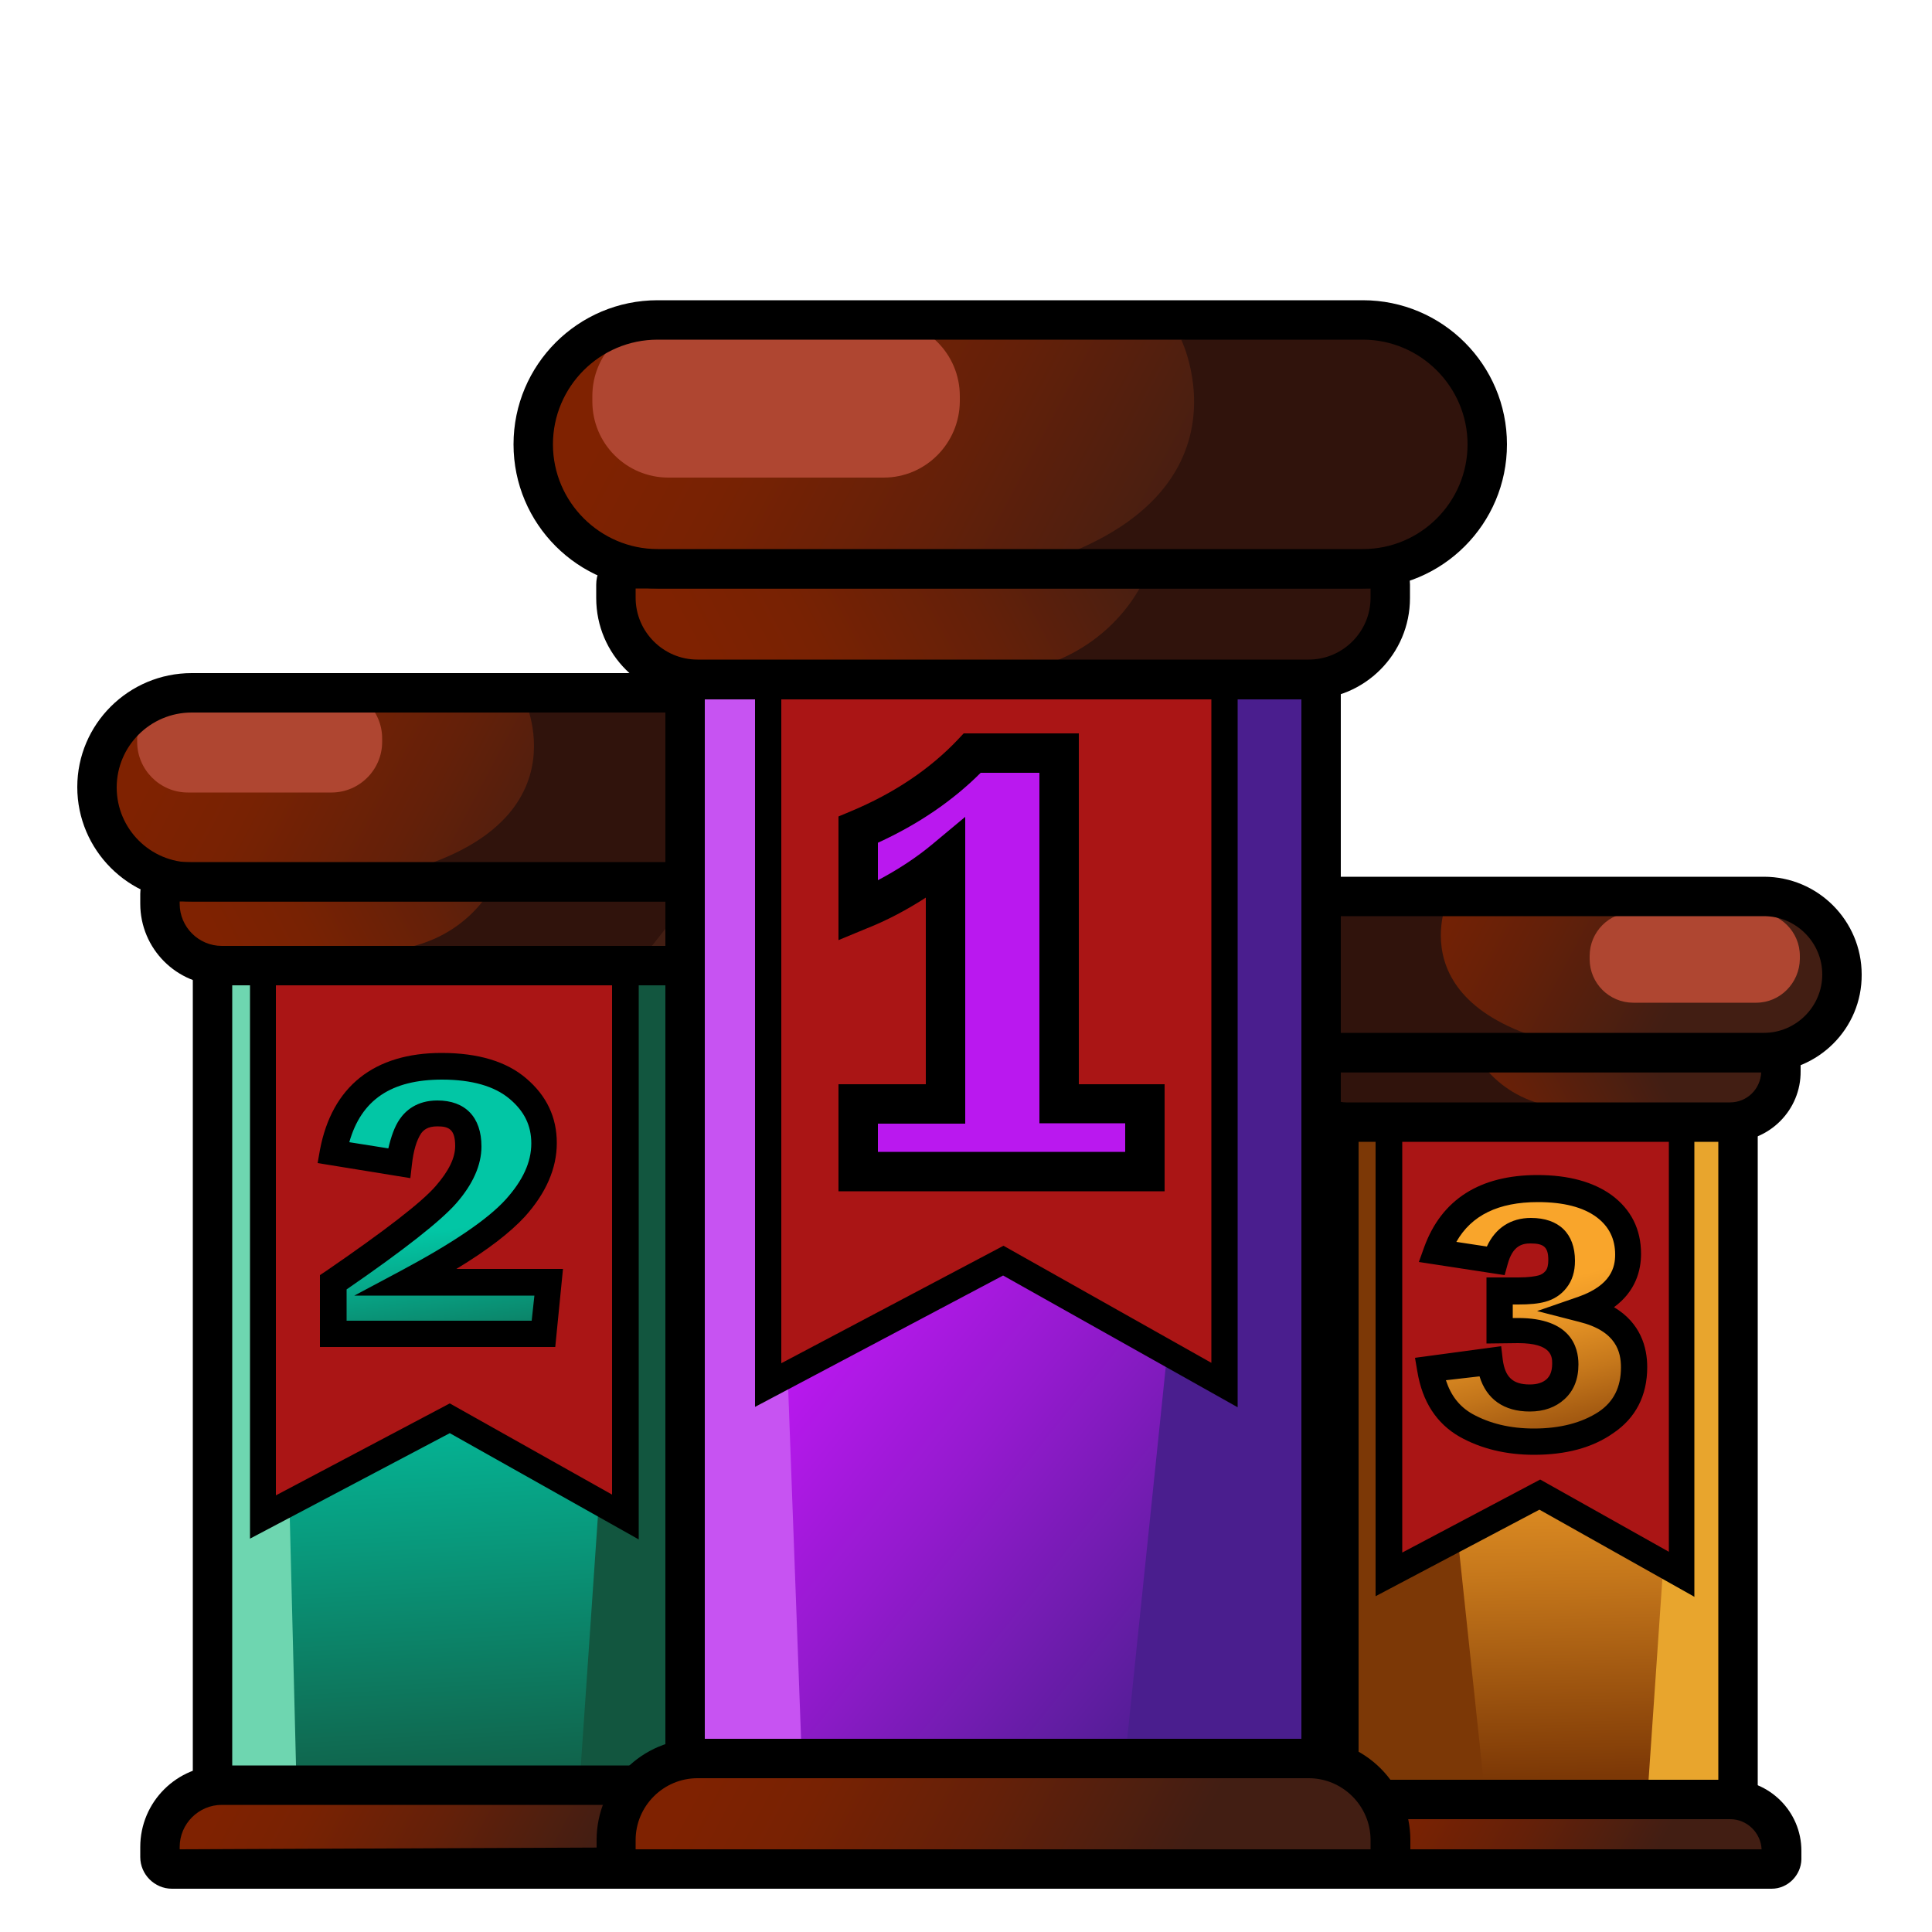
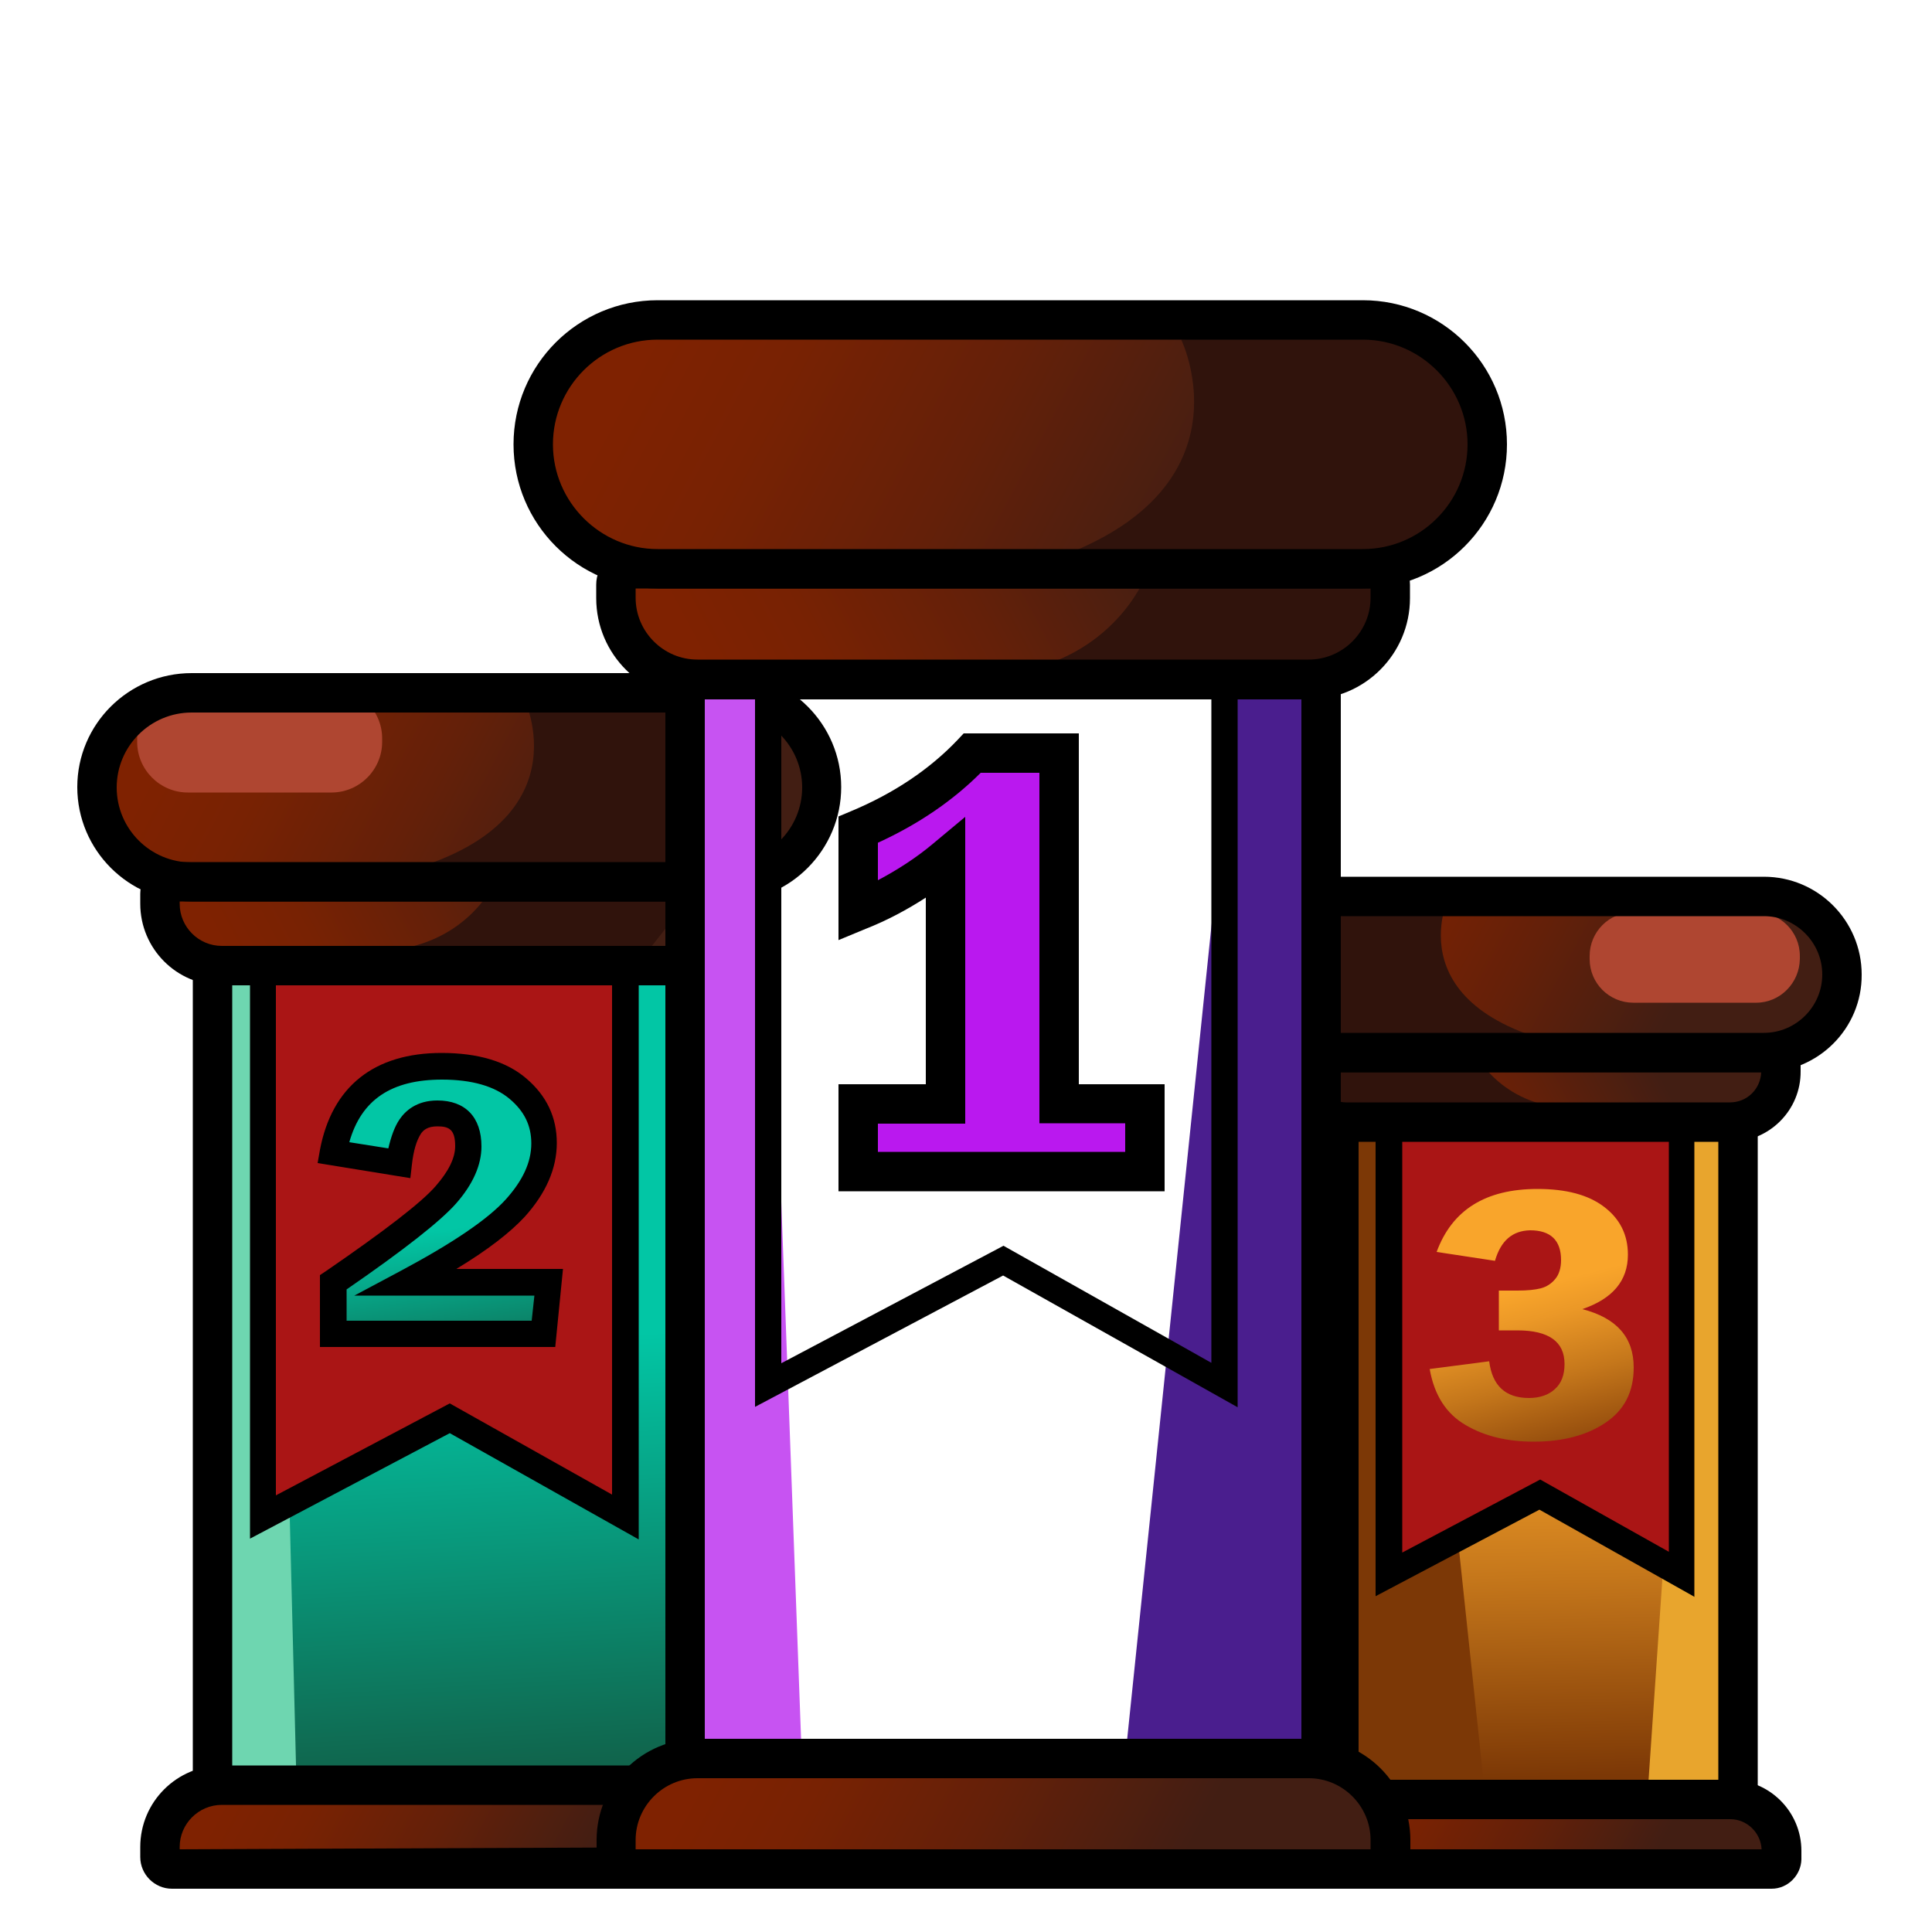
<svg xmlns="http://www.w3.org/2000/svg" version="1.1" x="0px" y="0px" viewBox="0 0 50 50" style="enable-background:new 0 0 50 50;" xml:space="preserve">
  <style type="text/css">
	.st0{display:none;}
	.st1{display:inline;}
	.st2{fill:#3D3D3D;}
	.st3{fill:url(#SVGID_1_);}
	.st4{fill:url(#SVGID_2_);}
	.st5{fill:url(#SVGID_3_);}
	.st6{fill:url(#SVGID_4_);}
	.st7{fill:#FFEC00;}
	.st8{fill:#FFFA50;}
	.st9{fill:url(#SVGID_5_);}
	.st10{fill:url(#SVGID_6_);}
	.st11{fill:url(#SVGID_7_);}
	.st12{fill:url(#SVGID_8_);}
	.st13{fill:#7F2201;}
	.st14{fill:url(#SVGID_9_);}
	.st15{fill:url(#SVGID_10_);}
	.st16{fill:url(#SVGID_11_);}
	.st17{fill:url(#SVGID_12_);}
	.st18{fill:url(#SVGID_13_);}
	.st19{fill:url(#SVGID_14_);}
	.st20{fill:url(#SVGID_15_);}
	.st21{fill:url(#SVGID_16_);}
	.st22{fill:url(#SVGID_17_);}
	.st23{fill:url(#SVGID_18_);}
	.st24{fill:url(#SVGID_19_);}
	.st25{fill:url(#SVGID_20_);}
	.st26{fill:url(#SVGID_21_);}
	.st27{fill:url(#SVGID_22_);}
	.st28{fill:url(#SVGID_23_);}
	.st29{fill:url(#SVGID_24_);}
	.st30{fill:url(#SVGID_25_);}
	.st31{fill:url(#SVGID_26_);}
	.st32{fill:url(#SVGID_27_);}
	.st33{fill:url(#SVGID_28_);}
	.st34{fill:url(#SVGID_29_);}
	.st35{fill:url(#SVGID_30_);}
	.st36{fill:url(#SVGID_31_);}
	.st37{fill:url(#SVGID_32_);}
	.st38{fill:url(#SVGID_33_);}
	.st39{fill:url(#SVGID_34_);}
	.st40{fill:url(#SVGID_35_);}
	.st41{fill:url(#SVGID_36_);}
	.st42{fill:url(#SVGID_37_);}
	.st43{fill:url(#SVGID_38_);}
	.st44{fill:url(#SVGID_39_);}
	.st45{fill:url(#SVGID_40_);}
	.st46{fill:url(#SVGID_41_);}
	.st47{fill:url(#SVGID_42_);}
	.st48{fill:url(#SVGID_43_);}
	.st49{fill:url(#SVGID_44_);}
	.st50{fill:url(#SVGID_45_);}
	.st51{fill:url(#SVGID_46_);}
	.st52{fill:url(#SVGID_47_);}
	.st53{fill:url(#SVGID_48_);}
	.st54{fill:url(#SVGID_49_);}
	.st55{fill:url(#SVGID_50_);}
	.st56{fill:url(#SVGID_51_);}
	.st57{fill:url(#SVGID_52_);}
	.st58{fill:url(#SVGID_53_);}
	.st59{fill:url(#SVGID_54_);}
	.st60{fill:url(#SVGID_55_);}
	.st61{fill:url(#SVGID_56_);}
	.st62{fill:url(#SVGID_57_);}
	.st63{fill:url(#SVGID_58_);}
	.st64{fill:url(#SVGID_59_);}
	.st65{fill:url(#SVGID_60_);}
	.st66{fill:url(#SVGID_61_);}
	.st67{fill:url(#SVGID_62_);}
	.st68{fill:#C4D3D6;}
	.st69{fill:#FFF2DE;}
	.st70{fill:#DAEBED;}
	.st71{fill:#C1AA8B;}
	.st72{fill:#92B3B7;}
	.st73{fill:url(#SVGID_63_);}
	.st74{fill:#FFEA80;}
	.st75{fill:url(#SVGID_64_);}
	.st76{fill:#13294C;}
	.st77{fill:#D7FFFF;}
	.st78{fill:url(#SVGID_65_);}
	.st79{fill:#541D1D;}
	.st80{fill:#F95C16;}
	.st81{fill:url(#SVGID_66_);}
	.st82{fill:url(#SVGID_67_);}
	.st83{display:inline;fill:#DAEBED;}
	.st84{display:inline;fill:#FFF2DE;}
	.st85{fill:url(#SVGID_68_);}
	.st86{fill:#E8A52D;}
	.st87{fill:#7C3806;}
	.st88{fill:#AA1515;}
	.st89{fill:url(#SVGID_69_);}
	.st90{fill:url(#SVGID_70_);}
	.st91{fill:url(#SVGID_71_);}
	.st92{fill:#30130C;}
	.st93{fill:#AF4631;}
	.st94{fill:url(#SVGID_72_);}
	.st95{fill:url(#SVGID_73_);}
	.st96{fill:#12563F;}
	.st97{fill:#6ED6B0;}
	.st98{fill:url(#SVGID_74_);}
	.st99{fill:url(#SVGID_75_);}
	.st100{fill:url(#SVGID_76_);}
	.st101{fill:url(#SVGID_77_);}
	.st102{fill:url(#SVGID_78_);}
	.st103{fill:#4A1E8E;}
	.st104{fill:#C753F2;}
	.st105{fill:url(#SVGID_79_);}
	.st106{fill:url(#SVGID_80_);}
	.st107{fill:url(#SVGID_81_);}
	.st108{fill:url(#SVGID_82_);}
	.st109{fill:url(#SVGID_83_);}
	.st110{fill:url(#SVGID_84_);}
	.st111{fill:url(#SVGID_85_);}
	.st112{fill:url(#SVGID_86_);}
	.st113{fill:url(#SVGID_87_);}
	.st114{fill:url(#SVGID_88_);}
	.st115{fill:url(#SVGID_89_);}
	.st116{fill:url(#SVGID_90_);}
	.st117{fill:url(#SVGID_91_);}
	.st118{fill:url(#SVGID_92_);}
	.st119{fill:url(#SVGID_93_);}
	.st120{fill:url(#SVGID_94_);}
	.st121{fill:url(#SVGID_95_);}
	.st122{fill:url(#SVGID_96_);}
	.st123{fill:url(#SVGID_97_);}
	.st124{fill:url(#SVGID_98_);}
	.st125{fill:url(#SVGID_99_);}
	.st126{fill:url(#SVGID_100_);}
	.st127{fill:url(#SVGID_101_);}
	.st128{fill:url(#SVGID_102_);}
	.st129{fill:url(#SVGID_103_);}
	.st130{fill:url(#SVGID_104_);}
	.st131{fill:url(#SVGID_105_);}
	.st132{fill:url(#SVGID_106_);}
	.st133{fill:url(#SVGID_107_);}
	.st134{fill:url(#SVGID_108_);}
	.st135{fill:url(#SVGID_109_);}
	.st136{fill:url(#SVGID_110_);}
	.st137{fill:url(#SVGID_111_);}
	.st138{fill:url(#SVGID_112_);}
	.st139{fill:url(#SVGID_113_);}
	.st140{fill:url(#SVGID_114_);}
	.st141{fill:url(#SVGID_115_);}
	.st142{fill:url(#SVGID_116_);}
	.st143{fill:url(#SVGID_117_);}
	.st144{fill:url(#SVGID_118_);}
	.st145{fill:url(#SVGID_119_);}
	.st146{fill:url(#SVGID_120_);}
	.st147{fill:url(#SVGID_121_);}
	.st148{fill:url(#SVGID_122_);}
	.st149{fill:url(#SVGID_123_);}
	.st150{fill:url(#SVGID_124_);}
	.st151{fill:url(#SVGID_125_);}
	.st152{fill:url(#SVGID_126_);}
	.st153{fill:url(#SVGID_127_);}
	.st154{fill:url(#SVGID_128_);}
	.st155{fill:url(#SVGID_129_);}
	.st156{fill:url(#SVGID_130_);}
	.st157{fill:url(#SVGID_131_);}
	.st158{fill:url(#SVGID_132_);}
	.st159{fill:url(#SVGID_133_);}
	.st160{fill:url(#SVGID_134_);}
	.st161{fill:url(#SVGID_135_);}
	.st162{fill:url(#SVGID_136_);}
	.st163{fill:url(#SVGID_137_);}
	.st164{fill:#331907;}
	.st165{fill:none;}
	.st166{fill:url(#SVGID_138_);}
	.st167{fill:url(#SVGID_139_);}
	.st168{fill:url(#SVGID_140_);}
	.st169{fill:url(#SVGID_141_);}
	.st170{fill:url(#SVGID_142_);}
	.st171{fill:url(#SVGID_143_);}
	.st172{fill:url(#SVGID_144_);}
	.st173{fill:url(#SVGID_145_);}
	.st174{fill:url(#SVGID_146_);}
	.st175{fill:url(#SVGID_147_);}
	.st176{fill:url(#SVGID_148_);}
	.st177{fill:#FFB522;}
	.st178{fill:#39575B;}
	.st179{fill:#6D1B1B;}
	.st180{fill:url(#SVGID_149_);}
	.st181{fill:url(#SVGID_150_);}
	.st182{fill:url(#SVGID_151_);}
	.st183{fill:url(#SVGID_152_);}
	.st184{fill:url(#SVGID_153_);}
	.st185{fill:url(#SVGID_154_);}
	.st186{fill:url(#SVGID_155_);}
	.st187{fill:url(#SVGID_156_);}
	.st188{fill:url(#SVGID_157_);}
	.st189{fill:url(#SVGID_158_);}
	.st190{fill:url(#SVGID_159_);}
	.st191{fill:url(#SVGID_160_);}
	.st192{fill:url(#SVGID_161_);}
	.st193{fill:url(#SVGID_162_);}
	.st194{fill:url(#SVGID_163_);}
	.st195{fill:url(#SVGID_164_);}
	.st196{fill:url(#SVGID_165_);}
	.st197{fill:url(#SVGID_166_);}
	.st198{fill:url(#SVGID_167_);}
	.st199{fill:url(#SVGID_168_);}
	.st200{fill:url(#SVGID_169_);}
	.st201{fill:url(#SVGID_170_);}
	.st202{fill:url(#SVGID_171_);}
	.st203{fill:url(#SVGID_172_);}
	.st204{fill:url(#SVGID_173_);}
	.st205{fill:url(#SVGID_174_);}
	.st206{fill:url(#SVGID_175_);}
	.st207{fill:url(#SVGID_176_);}
	.st208{fill:url(#SVGID_177_);}
	.st209{fill:url(#SVGID_178_);}
	.st210{fill:url(#SVGID_179_);}
	.st211{fill:url(#SVGID_180_);}
	.st212{fill:url(#SVGID_181_);}
	.st213{fill:url(#SVGID_182_);}
	.st214{fill:url(#SVGID_183_);}
	.st215{fill:url(#SVGID_184_);}
	.st216{fill:url(#SVGID_185_);}
	.st217{fill:url(#SVGID_186_);}
	.st218{fill:url(#SVGID_187_);}
	.st219{fill:url(#SVGID_188_);}
	.st220{fill:url(#SVGID_189_);}
	.st221{fill:url(#SVGID_190_);}
	.st222{fill:url(#SVGID_191_);}
	.st223{fill:url(#SVGID_192_);}
	.st224{fill:url(#SVGID_193_);}
	.st225{fill:url(#SVGID_194_);}
	.st226{fill:url(#SVGID_195_);}
	.st227{fill:url(#SVGID_196_);}
	.st228{fill:url(#SVGID_197_);}
	.st229{fill:url(#SVGID_198_);}
	.st230{fill:url(#SVGID_199_);}
	.st231{fill:url(#SVGID_200_);}
	.st232{fill:url(#SVGID_201_);}
	.st233{fill:url(#SVGID_202_);}
	.st234{fill:url(#SVGID_203_);}
	.st235{fill:url(#SVGID_204_);}
	.st236{fill:url(#SVGID_205_);}
	.st237{fill:url(#SVGID_206_);}
	.st238{fill:url(#SVGID_207_);}
	.st239{fill:url(#SVGID_208_);}
	.st240{fill:url(#SVGID_209_);}
	.st241{fill:url(#SVGID_210_);}
	.st242{fill:url(#SVGID_211_);}
	.st243{fill:url(#SVGID_212_);}
	.st244{fill:url(#SVGID_213_);}
	.st245{fill:url(#SVGID_214_);}
	.st246{fill:url(#SVGID_215_);}
	.st247{fill:url(#SVGID_216_);}
	.st248{fill:url(#SVGID_217_);}
	.st249{fill:url(#SVGID_218_);}
	.st250{fill:url(#SVGID_219_);}
	.st251{fill:url(#SVGID_220_);}
	.st252{fill:url(#SVGID_221_);}
	.st253{fill:url(#SVGID_222_);}
	.st254{fill:#8CB5BA;}
	.st255{fill:url(#SVGID_223_);}
	.st256{fill:#374745;}
	.st257{fill:#273534;}
	.st258{fill:url(#SVGID_224_);}
	.st259{fill:#A0C1BF;}
	.st260{fill:#B5DEE2;}
	.st261{fill:url(#SVGID_225_);}
	.st262{fill:#491E14;}
	.st263{fill:#260A0A;}
	.st264{fill:url(#SVGID_226_);}
	.st265{fill:url(#SVGID_227_);}
	.st266{fill:url(#SVGID_228_);}
	.st267{fill:url(#SVGID_229_);}
	.st268{fill:url(#SVGID_230_);}
	.st269{fill:url(#SVGID_231_);}
	.st270{fill:url(#SVGID_232_);}
	.st271{fill:url(#SVGID_233_);}
	.st272{fill:url(#SVGID_234_);}
	.st273{fill:url(#SVGID_235_);}
	.st274{fill:url(#SVGID_236_);}
	.st275{fill:url(#SVGID_237_);}
	.st276{fill:url(#SVGID_238_);}
	.st277{fill:url(#SVGID_239_);}
	.st278{fill:url(#SVGID_240_);}
	.st279{fill:url(#SVGID_241_);}
	.st280{fill:url(#SVGID_242_);}
	.st281{fill:url(#SVGID_243_);}
	.st282{fill:url(#SVGID_244_);}
	.st283{fill:url(#SVGID_245_);}
	.st284{fill:url(#SVGID_246_);}
	.st285{fill:url(#SVGID_247_);}
	.st286{fill:url(#SVGID_248_);}
	.st287{fill:url(#SVGID_249_);}
	.st288{fill:#35150B;}
	.st289{fill:#230E08;}
	.st290{fill:url(#SVGID_250_);}
	.st291{opacity:0.53;fill:#491E14;}
	.st292{fill:url(#SVGID_251_);}
	.st293{fill:#472D14;}
	.st294{fill:#AD0909;}
	.st295{fill:#7C0A0A;}
	.st296{fill:#A57E5E;}
	.st297{fill:#EFCBA8;}
	.st298{fill:url(#SVGID_252_);}
	.st299{fill:url(#SVGID_253_);}
	.st300{fill:#FFAD1D;}
	.st301{fill:url(#SVGID_254_);}
	.st302{fill:#FFC215;}
	.st303{fill:#DB2512;}
	.st304{fill:#843812;}
	.st305{opacity:0.49;fill:#B74C1D;}
	.st306{fill:#B74C1D;}
	.st307{fill:#D83913;}
	.st308{fill:url(#SVGID_255_);}
	.st309{fill:url(#SVGID_256_);}
	.st310{fill:#7A1109;}
	.st311{fill:url(#SVGID_257_);}
	.st312{fill:url(#SVGID_258_);}
	.st313{fill:url(#SVGID_259_);}
	.st314{fill:url(#SVGID_260_);}
	.st315{fill:url(#SVGID_261_);}
	.st316{fill:url(#SVGID_262_);}
	.st317{fill:url(#SVGID_263_);}
	.st318{fill:url(#SVGID_264_);}
	.st319{fill:url(#SVGID_265_);}
	.st320{fill:url(#SVGID_266_);}
	.st321{fill:url(#SVGID_267_);}
	.st322{fill:url(#SVGID_268_);}
	.st323{fill:url(#SVGID_269_);}
	.st324{fill:url(#SVGID_270_);}
	.st325{fill:url(#SVGID_271_);}
	.st326{fill:url(#SVGID_272_);}
	.st327{fill:url(#SVGID_273_);}
	.st328{fill:url(#SVGID_274_);}
	.st329{fill:url(#SVGID_275_);}
	.st330{fill:url(#SVGID_276_);}
	.st331{fill:#421C0F;}
	.st332{fill:url(#SVGID_277_);}
	.st333{display:inline;fill:url(#SVGID_278_);}
	.st334{display:inline;fill:url(#SVGID_279_);}
	.st335{display:inline;fill:url(#SVGID_280_);}
	.st336{display:inline;fill:#FFEC00;}
	.st337{display:inline;fill:#FFFA50;}
	.st338{display:inline;fill:#331907;}
</style>
  <g id="Layer_1" class="st0">
    <g class="st1">
      <rect x="-1" y="-1" class="st2" width="52" height="52" />
    </g>
  </g>
  <g id="coin_icon">
    <g id="coin">
      <g id="Layer_4">
		</g>
    </g>
    <g id="coin_copy" class="st0">
      <g id="Layer_23_copy" class="st1">
        <g id="Layer_4_copy_2">
			</g>
      </g>
      <g id="Layer_23" class="st1">
        <g id="Layer_4_copy">
			</g>
      </g>
    </g>
  </g>
  <g id="egg_icon">
    <g id="egg">
	</g>
    <g id="egg_hovering" class="st0">
      <g id="Layer_10_copy_2" class="st1">
		</g>
    </g>
  </g>
  <g id="leaderboard_icon">
    <g id="leaderboard">
      <g>
        <g>
          <linearGradient id="SVGID_1_" gradientUnits="userSpaceOnUse" x1="39.798" y1="35.865" x2="40.002" y2="45.988">
            <stop offset="0" style="stop-color:#F9A52B" />
            <stop offset="0.168" style="stop-color:#EB9827" />
            <stop offset="0.487" style="stop-color:#C5771B" />
            <stop offset="0.921" style="stop-color:#884209" />
            <stop offset="1" style="stop-color:#7C3806" />
          </linearGradient>
          <path class="st3" d="M44.24,48.14h-8.85c-0.41,0-0.74-0.33-0.74-0.74V25.74c0-0.41,0.33-0.74,0.74-0.74h8.85      c0.41,0,0.74,0.33,0.74,0.74V47.4C44.98,47.81,44.65,48.14,44.24,48.14z" />
          <polygon class="st86" points="43.86,28.66 42.63,46.57 44.98,46.57 45.22,28.66     " />
          <polygon class="st87" points="36.61,29.28 38.42,46.33 34.03,46.33 34.35,29.04     " />
          <path d="M44.24,48.65h-8.85c-0.69,0-1.25-0.56-1.25-1.25V25.74c0-0.69,0.56-1.25,1.25-1.25h8.85c0.69,0,1.25,0.56,1.25,1.25      V47.4C45.49,48.09,44.93,48.65,44.24,48.65z M35.39,25.5c-0.13,0-0.23,0.1-0.23,0.23V47.4c0,0.13,0.1,0.23,0.23,0.23h8.85      c0.13,0,0.23-0.1,0.23-0.23V25.74c0-0.13-0.1-0.23-0.23-0.23H35.39z" />
        </g>
        <g>
          <polygon class="st88" points="43.52,40.75 39.85,38.68 35.95,40.75 35.95,28.12 43.52,28.12     " />
          <path d="M43.86,41.33l-4.02-2.26l-4.24,2.24V27.78h8.25V41.33z M36.29,28.46v11.72l3.57-1.89l3.33,1.87v-11.7H36.29z" />
        </g>
        <g>
          <linearGradient id="SVGID_2_" gradientUnits="userSpaceOnUse" x1="33.773" y1="44.46" x2="42.312" y2="49.014">
            <stop offset="0.218" style="stop-color:#7F2201" />
            <stop offset="0.4" style="stop-color:#782203" />
            <stop offset="0.668" style="stop-color:#642009" />
            <stop offset="0.99" style="stop-color:#431E13" />
            <stop offset="1" style="stop-color:#421E13" />
          </linearGradient>
          <path class="st4" d="M45.85,48.37H33.78c-0.14,0-0.25-0.11-0.25-0.25v-0.22c0-0.73,0.59-1.33,1.33-1.33h9.93      c0.73,0,1.33,0.59,1.33,1.33v0.22C46.1,48.25,45.99,48.37,45.85,48.37z" />
          <path d="M45.85,48.88H33.77c-0.42,0-0.76-0.34-0.76-0.76v-0.22c0-1.01,0.82-1.84,1.84-1.84h9.93c1.01,0,1.84,0.82,1.84,1.84      v0.22C46.61,48.53,46.27,48.88,45.85,48.88z M34.03,47.86h11.56c-0.02-0.43-0.38-0.78-0.81-0.78h-9.93      C34.41,47.08,34.05,47.42,34.03,47.86z" />
        </g>
        <g>
          <linearGradient id="SVGID_3_" gradientUnits="userSpaceOnUse" x1="33.773" y1="-12.148" x2="42.312" y2="-7.594" gradientTransform="matrix(1 0 0 -1 0 19)">
            <stop offset="0.218" style="stop-color:#7F2201" />
            <stop offset="0.4" style="stop-color:#782203" />
            <stop offset="0.668" style="stop-color:#642009" />
            <stop offset="0.99" style="stop-color:#431E13" />
            <stop offset="1" style="stop-color:#421E13" />
          </linearGradient>
          <path class="st5" d="M45.85,27.24H33.78c-0.14,0-0.25,0.11-0.25,0.25v0.22c0,0.73,0.59,1.33,1.33,1.33h9.93      c0.73,0,1.33-0.59,1.33-1.33V27.5C46.1,27.36,45.99,27.24,45.85,27.24z" />
          <linearGradient id="SVGID_4_" gradientUnits="userSpaceOnUse" x1="32.323" y1="21.165" x2="42.935" y2="26.825">
            <stop offset="0.218" style="stop-color:#7F2201" />
            <stop offset="0.4" style="stop-color:#782203" />
            <stop offset="0.668" style="stop-color:#642009" />
            <stop offset="0.99" style="stop-color:#431E13" />
            <stop offset="1" style="stop-color:#421E13" />
          </linearGradient>
          <path class="st6" d="M45.65,27.24H34.19c-1.12,0-2.02-0.91-2.02-2.02v0c0-1.12,0.91-2.02,2.02-2.02h11.46      c1.12,0,2.02,0.91,2.02,2.02v0C47.68,26.34,46.77,27.24,45.65,27.24z" />
          <path class="st92" d="M37.5,23.19c0,0-1.53,3.12,3.64,3.98l-3.04-0.06c0,0,0.52,1.31,2.21,1.55l-5.48,0.06l-0.68-0.87      l-0.05-0.76l-1.29-1.1l-0.45-1.33l0.45-0.87l1.32-0.9L37.5,23.19z" />
          <path class="st93" d="M45.45,25.95h-3.18c-0.62,0-1.13-0.5-1.13-1.13v-0.08c0-0.62,0.5-1.13,1.13-1.13h3.18      c0.62,0,1.13,0.5,1.13,1.13v0.08C46.57,25.44,46.07,25.95,45.45,25.95z" />
          <path d="M44.78,29.55h-9.93c-1.01,0-1.84-0.82-1.84-1.84V27.5c0-0.42,0.34-0.76,0.76-0.76h12.07c0.42,0,0.76,0.34,0.76,0.76      v0.22C46.61,28.73,45.79,29.55,44.78,29.55z M34.03,27.75c0.02,0.43,0.38,0.78,0.81,0.78h9.93c0.44,0,0.79-0.34,0.81-0.78H34.03      z" />
          <path d="M45.65,27.75H34.19c-1.4,0-2.53-1.14-2.53-2.53c0-1.4,1.14-2.53,2.53-2.53h11.46c1.4,0,2.53,1.14,2.53,2.53      C48.19,26.62,47.05,27.75,45.65,27.75z M34.19,23.71c-0.83,0-1.51,0.68-1.51,1.51s0.68,1.51,1.51,1.51h11.46      c0.83,0,1.51-0.68,1.51-1.51s-0.68-1.51-1.51-1.51H34.19z" />
        </g>
        <g>
          <g>
            <linearGradient id="SVGID_5_" gradientUnits="userSpaceOnUse" x1="39.44" y1="33.351" x2="40.662" y2="38.152">
              <stop offset="0" style="stop-color:#F9A52B" />
              <stop offset="0.168" style="stop-color:#EB9827" />
              <stop offset="0.487" style="stop-color:#C5771B" />
              <stop offset="0.921" style="stop-color:#884209" />
              <stop offset="1" style="stop-color:#7C3806" />
            </linearGradient>
            <path class="st9" d="M38.69,32.63l-1.51-0.23c0.4-1.09,1.27-1.63,2.61-1.63c0.74,0,1.31,0.15,1.72,0.46       c0.41,0.31,0.62,0.72,0.62,1.24c0,0.67-0.39,1.14-1.18,1.41c0.89,0.23,1.33,0.73,1.33,1.51c0,0.63-0.24,1.1-0.73,1.43       c-0.49,0.33-1.11,0.49-1.86,0.49c-0.68,0-1.27-0.14-1.76-0.43c-0.5-0.29-0.81-0.77-0.93-1.45l1.54-0.2       c0.08,0.63,0.42,0.95,1.03,0.95c0.28,0,0.51-0.08,0.67-0.23c0.17-0.15,0.25-0.37,0.25-0.65c0-0.58-0.41-0.87-1.22-0.87l-0.48,0       v-1.03h0.48c0.26,0,0.46-0.02,0.61-0.06c0.15-0.04,0.27-0.12,0.37-0.24c0.1-0.12,0.15-0.29,0.15-0.49       c0-0.51-0.27-0.77-0.8-0.77C39.14,31.85,38.84,32.11,38.69,32.63z" />
-             <path d="M39.7,37.65c-0.73,0-1.38-0.16-1.93-0.47c-0.59-0.34-0.96-0.9-1.09-1.69l-0.06-0.35l2.23-0.3l0.04,0.34       c0.06,0.46,0.26,0.65,0.7,0.65c0.2,0,0.34-0.05,0.44-0.14c0.06-0.06,0.14-0.16,0.14-0.4c0-0.17,0-0.53-0.88-0.53l-0.82,0.01       v-1.71h0.82c0.28,0,0.44-0.03,0.52-0.05c0.08-0.02,0.14-0.06,0.19-0.12c0.05-0.06,0.07-0.16,0.07-0.28       c0-0.33-0.11-0.43-0.46-0.43c-0.22,0-0.46,0.06-0.59,0.53l-0.08,0.29l-2.22-0.34l0.14-0.39c0.45-1.23,1.44-1.86,2.93-1.86       c0.81,0,1.45,0.18,1.92,0.52c0.5,0.37,0.76,0.88,0.76,1.52c0,0.43-0.14,0.97-0.7,1.38c0.69,0.41,0.86,1.04,0.86,1.55       c0,0.74-0.3,1.32-0.88,1.71C41.21,37.47,40.52,37.65,39.7,37.65z M37.42,35.72c0.13,0.4,0.35,0.68,0.68,0.87       c0.45,0.25,0.98,0.38,1.6,0.38c0.68,0,1.24-0.15,1.67-0.43c0.39-0.26,0.58-0.64,0.58-1.15c0-0.39-0.11-0.94-1.08-1.18       l-1.09-0.28l1.07-0.37c0.85-0.3,0.95-0.77,0.95-1.09c0-0.41-0.16-0.73-0.48-0.97c-0.35-0.26-0.86-0.39-1.52-0.39       c-1.02,0-1.72,0.34-2.11,1.03l0.79,0.12c0.22-0.48,0.62-0.74,1.14-0.74c0.72,0,1.14,0.4,1.14,1.11c0,0.28-0.07,0.51-0.22,0.7       c-0.14,0.18-0.33,0.3-0.55,0.36c-0.18,0.05-0.41,0.07-0.7,0.07h-0.14v0.35l0.14,0c1.36,0,1.56,0.75,1.56,1.2       c0,0.38-0.12,0.68-0.36,0.9c-0.23,0.21-0.53,0.32-0.9,0.32c-0.67,0-1.12-0.32-1.3-0.91L37.42,35.72z" />
          </g>
        </g>
      </g>
      <g>
        <g>
          <linearGradient id="SVGID_6_" gradientUnits="userSpaceOnUse" x1="11.209" y1="24.693" x2="12.771" y2="51.868">
            <stop offset="0.371" style="stop-color:#02C6A5" />
            <stop offset="0.835" style="stop-color:#12563F" />
          </linearGradient>
          <path class="st10" d="M17.1,48.09H6.4c-0.5,0-0.9-0.4-0.9-0.9V21c0-0.5,0.4-0.9,0.9-0.9H17.1c0.5,0,0.9,0.4,0.9,0.9v26.2      C18,47.69,17.6,48.09,17.1,48.09z" />
-           <polygon class="st96" points="16.45,25 15.01,46.01 18.05,46.01 18,25.22     " />
          <polygon class="st97" points="7.14,25 7.67,46.06 5.5,46.01 5.5,24.91     " />
          <path d="M17.1,48.6H6.4c-0.77,0-1.41-0.63-1.41-1.41V21c0-0.77,0.63-1.41,1.41-1.41H17.1c0.77,0,1.41,0.63,1.41,1.41v26.2      C18.51,47.97,17.88,48.6,17.1,48.6z M6.4,20.61c-0.21,0-0.39,0.17-0.39,0.39v26.2c0,0.21,0.17,0.39,0.39,0.39H17.1      c0.21,0,0.39-0.17,0.39-0.39V21c0-0.21-0.17-0.39-0.39-0.39H6.4z" />
        </g>
        <g>
          <polygon class="st88" points="16.19,39.26 11.64,36.7 6.8,39.26 6.8,23.62 16.19,23.62     " />
          <path d="M16.53,39.84l-4.89-2.75l-5.17,2.73V23.28h10.06V39.84z M7.14,23.96V38.7l4.5-2.38l4.2,2.36V23.96H7.14z" />
        </g>
        <g>
          <linearGradient id="SVGID_7_" gradientUnits="userSpaceOnUse" x1="4.446" y1="43.642" x2="14.773" y2="49.15">
            <stop offset="0.218" style="stop-color:#7F2201" />
            <stop offset="0.4" style="stop-color:#782203" />
            <stop offset="0.668" style="stop-color:#642009" />
            <stop offset="0.99" style="stop-color:#431E13" />
            <stop offset="1" style="stop-color:#421E13" />
          </linearGradient>
          <path class="st11" d="M19.05,48.37H4.45c-0.17,0-0.31-0.14-0.31-0.31v-0.26c0-0.89,0.72-1.6,1.6-1.6h12.01      c0.89,0,1.6,0.72,1.6,1.6v0.26C19.36,48.23,19.22,48.37,19.05,48.37z" />
          <path d="M19.05,48.88H4.45c-0.45,0-0.82-0.37-0.82-0.82v-0.26c0-1.17,0.95-2.11,2.11-2.11h12.01c1.17,0,2.11,0.95,2.11,2.11      v0.26C19.87,48.51,19.5,48.88,19.05,48.88z M4.65,47.86l14.2-0.06c0-0.6-0.49-1.09-1.09-1.09H5.74c-0.6,0-1.09,0.49-1.09,1.09      V47.86z" />
        </g>
        <g>
          <linearGradient id="SVGID_8_" gradientUnits="userSpaceOnUse" x1="4.446" y1="-8.544" x2="14.773" y2="-3.036" gradientTransform="matrix(1 0 0 -1 0 19)">
            <stop offset="0.218" style="stop-color:#7F2201" />
            <stop offset="0.4" style="stop-color:#782203" />
            <stop offset="0.668" style="stop-color:#642009" />
            <stop offset="0.99" style="stop-color:#431E13" />
            <stop offset="1" style="stop-color:#421E13" />
          </linearGradient>
          <path class="st12" d="M19.05,22.82H4.45c-0.17,0-0.31,0.14-0.31,0.31v0.26c0,0.89,0.72,1.6,1.6,1.6h12.01      c0.89,0,1.6-0.72,1.6-1.6v-0.26C19.36,22.96,19.22,22.82,19.05,22.82z" />
          <linearGradient id="SVGID_9_" gradientUnits="userSpaceOnUse" x1="2.692" y1="15.472" x2="15.526" y2="22.316">
            <stop offset="0.218" style="stop-color:#7F2201" />
            <stop offset="0.4" style="stop-color:#782203" />
            <stop offset="0.668" style="stop-color:#642009" />
            <stop offset="0.99" style="stop-color:#431E13" />
            <stop offset="1" style="stop-color:#421E13" />
          </linearGradient>
          <path class="st14" d="M18.82,22.82H4.96c-1.35,0-2.45-1.1-2.45-2.45v0c0-1.35,1.1-2.45,2.45-2.45h13.86      c1.35,0,2.45,1.1,2.45,2.45v0C21.26,21.73,20.17,22.82,18.82,22.82z" />
          <path class="st92" d="M13.57,18.1c0,0,1.81,3.7-4.32,4.72l3.6-0.08c0,0-0.61,1.56-2.62,1.84l6.5,0.08l0.81-1.03l0.06-0.9      l1.53-1.3l0.54-1.57l-0.54-1.04l-1.56-1.07L13.57,18.1z" />
          <path class="st93" d="M8.58,20.51H4.86c-0.72,0-1.31-0.59-1.31-1.31v-0.09c0-0.72,0.59-1.31,1.31-1.31h3.72      c0.72,0,1.31,0.59,1.31,1.31v0.09C9.89,19.92,9.3,20.51,8.58,20.51z" />
          <path d="M17.76,25.5H5.74c-1.17,0-2.11-0.95-2.11-2.11v-0.26c0-0.45,0.37-0.82,0.82-0.82h14.6c0.45,0,0.82,0.37,0.82,0.82v0.26      C19.87,24.56,18.92,25.5,17.76,25.5z M4.65,23.33v0.06c0,0.6,0.49,1.09,1.09,1.09h12.01c0.6,0,1.09-0.49,1.09-1.09v-0.06H4.65z" />
          <path d="M18.82,23.33H4.96C3.33,23.33,2,22,2,20.37s1.33-2.95,2.96-2.95h13.86c1.63,0,2.95,1.33,2.95,2.95      S20.45,23.33,18.82,23.33z M4.96,18.44c-1.07,0-1.94,0.87-1.94,1.94s0.87,1.94,1.94,1.94h13.86c1.07,0,1.94-0.87,1.94-1.94      s-0.87-1.94-1.94-1.94H4.96z" />
        </g>
        <g>
          <g>
            <linearGradient id="SVGID_10_" gradientUnits="userSpaceOnUse" x1="10.872" y1="28.293" x2="12.122" y2="37.843">
              <stop offset="0.371" style="stop-color:#02C6A5" />
              <stop offset="0.835" style="stop-color:#12563F" />
            </linearGradient>
            <path class="st15" d="M10.32,30.1l-1.7-0.27c0.28-1.49,1.22-2.23,2.82-2.23c0.86,0,1.52,0.19,1.97,0.58       c0.45,0.38,0.68,0.85,0.68,1.41c0,0.57-0.25,1.13-0.75,1.68c-0.5,0.55-1.43,1.19-2.81,1.92h3.67l-0.14,1.33H8.62v-1.33       c1.56-1.07,2.53-1.82,2.91-2.26c0.39-0.44,0.58-0.86,0.58-1.26c0-0.57-0.27-0.85-0.8-0.85c-0.32,0-0.55,0.11-0.7,0.33       C10.47,29.37,10.37,29.69,10.32,30.1z" />
            <path d="M14.37,34.86H8.28V33l0.15-0.1c1.53-1.05,2.49-1.79,2.85-2.21c0.33-0.38,0.5-0.72,0.5-1.03c0-0.43-0.16-0.51-0.46-0.51       c-0.26,0-0.36,0.1-0.42,0.18c-0.12,0.18-0.2,0.45-0.24,0.81l-0.04,0.35l-2.4-0.39l0.06-0.34c0.31-1.64,1.4-2.51,3.15-2.51       c0.94,0,1.68,0.22,2.19,0.66c0.53,0.45,0.79,1.01,0.79,1.67c0,0.66-0.28,1.3-0.83,1.91c-0.38,0.41-0.96,0.86-1.77,1.35h2.76       L14.37,34.86z M8.96,34.18h4.8l0.07-0.65H9.17l1.2-0.64c1.33-0.71,2.25-1.33,2.72-1.85c0.44-0.49,0.66-0.96,0.66-1.45       c0-0.46-0.18-0.83-0.56-1.15c-0.39-0.33-0.98-0.5-1.75-0.5c-1.31,0-2.09,0.52-2.4,1.62l1.01,0.16c0.07-0.3,0.16-0.56,0.29-0.75       c0.15-0.22,0.44-0.49,0.98-0.49c0.72,0,1.14,0.43,1.14,1.19c0,0.48-0.22,0.98-0.66,1.48c-0.4,0.45-1.32,1.18-2.83,2.22V34.18z" />
          </g>
        </g>
      </g>
      <g>
        <g>
          <linearGradient id="SVGID_11_" gradientUnits="userSpaceOnUse" x1="14.925" y1="20.756" x2="43.322" y2="43.447">
            <stop offset="0.371" style="stop-color:#BA18EF" />
            <stop offset="0.514" style="stop-color:#941ACE" />
            <stop offset="0.757" style="stop-color:#4A1E8E" />
          </linearGradient>
-           <path class="st16" d="M33.01,48.01h-14.1c-0.65,0-1.18-0.53-1.18-1.18v-34.5c0-0.65,0.53-1.18,1.18-1.18h14.1      c0.65,0,1.18,0.53,1.18,1.18v34.5C34.19,47.48,33.67,48.01,33.01,48.01z" />
          <polygon class="st103" points="32.03,17.42 29.12,45.5 34.35,45.5 33.87,17.59     " />
          <polygon class="st104" points="19.72,17.52 20.75,45.5 17.76,45.68 17.76,17.59     " />
          <path d="M33.01,48.52h-14.1c-0.93,0-1.69-0.76-1.69-1.69v-34.5c0-0.93,0.76-1.69,1.69-1.69h14.1c0.93,0,1.69,0.76,1.69,1.69      v34.5C34.7,47.76,33.94,48.52,33.01,48.52z M18.91,11.66c-0.37,0-0.67,0.3-0.67,0.67v34.5c0,0.37,0.3,0.67,0.67,0.67h14.1      c0.37,0,0.67-0.3,0.67-0.67v-34.5c0-0.37-0.3-0.67-0.67-0.67H18.91z" />
        </g>
        <g>
-           <polygon class="st88" points="31.69,35.84 25.96,32.62 19.88,35.84 19.88,16.16 31.69,16.16     " />
          <path d="M32.03,36.42l-6.07-3.41l-6.42,3.4V15.82h12.49V36.42z M20.22,16.5v18.78l5.75-3.04l5.38,3.03V16.5H20.22z" />
        </g>
        <g>
          <linearGradient id="SVGID_12_" gradientUnits="userSpaceOnUse" x1="16.345" y1="42.145" x2="29.945" y2="49.398">
            <stop offset="0.218" style="stop-color:#7F2201" />
            <stop offset="0.4" style="stop-color:#782203" />
            <stop offset="0.668" style="stop-color:#642009" />
            <stop offset="0.99" style="stop-color:#431E13" />
            <stop offset="1" style="stop-color:#421E13" />
          </linearGradient>
          <path class="st17" d="M35.58,48.37H16.35c-0.22,0-0.41-0.18-0.41-0.41v-0.35c0-1.17,0.95-2.11,2.11-2.11h15.82      c1.17,0,2.11,0.95,2.11,2.11v0.35C35.98,48.18,35.8,48.37,35.58,48.37z" />
          <path d="M35.58,48.88H16.35c-0.5,0-0.91-0.41-0.91-0.92v-0.34c0-1.45,1.18-2.62,2.62-2.62h15.82c1.45,0,2.62,1.18,2.62,2.62      v0.34C36.49,48.46,36.08,48.88,35.58,48.88z M16.45,47.86h19.02v-0.24c0-0.88-0.72-1.6-1.6-1.6H18.05c-0.88,0-1.6,0.72-1.6,1.6      V47.86z" />
        </g>
        <g>
          <linearGradient id="SVGID_13_" gradientUnits="userSpaceOnUse" x1="14.035" y1="5.047" x2="30.936" y2="14.061">
            <stop offset="0.218" style="stop-color:#7F2201" />
            <stop offset="0.4" style="stop-color:#782203" />
            <stop offset="0.668" style="stop-color:#642009" />
            <stop offset="0.99" style="stop-color:#431E13" />
            <stop offset="1" style="stop-color:#421E13" />
          </linearGradient>
          <path class="st18" d="M35.27,14.72H17.02c-1.78,0-3.22-1.44-3.22-3.22v0c0-1.78,1.44-3.22,3.22-3.22h18.25      c1.78,0,3.22,1.44,3.22,3.22v0C38.49,13.28,37.05,14.72,35.27,14.72z" />
          <linearGradient id="SVGID_14_" gradientUnits="userSpaceOnUse" x1="16.345" y1="-1.945" x2="29.945" y2="5.308" gradientTransform="matrix(1 0 0 -1 0 19)">
            <stop offset="0.218" style="stop-color:#7F2201" />
            <stop offset="0.4" style="stop-color:#782203" />
            <stop offset="0.668" style="stop-color:#642009" />
            <stop offset="0.99" style="stop-color:#431E13" />
            <stop offset="1" style="stop-color:#421E13" />
          </linearGradient>
          <path class="st19" d="M35.58,14.72H16.35c-0.22,0-0.41,0.18-0.41,0.41v0.35c0,1.17,0.95,2.11,2.11,2.11h15.82      c1.17,0,2.11-0.95,2.11-2.11v-0.35C35.98,14.91,35.8,14.72,35.58,14.72z" />
          <path class="st92" d="M30.57,8.79c0,0,2.41,4.93-5.74,6.28l4.79-0.1c0,0-0.82,2.07-3.48,2.45l8.65,0.1l1.08-1.37l0.08-1.19      l2.03-1.73l0.71-2.09l-0.71-1.38L35.9,8.35L30.57,8.79z" />
-           <path class="st93" d="M22.87,12.36h-5.57c-1.09,0-1.97-0.88-1.97-1.97v-0.14c0-1.09,0.88-1.97,1.97-1.97h5.57      c1.09,0,1.97,0.88,1.97,1.97v0.14C24.83,11.48,23.95,12.36,22.87,12.36z" />
          <path d="M33.87,18.1H18.05c-1.44,0-2.62-1.17-2.62-2.62v-0.35c0-0.5,0.41-0.91,0.91-0.91h19.23c0.5,0,0.92,0.41,0.92,0.91v0.35      C36.49,16.92,35.32,18.1,33.87,18.1z M16.45,15.23v0.24c0,0.88,0.72,1.6,1.6,1.6h15.82c0.88,0,1.6-0.72,1.6-1.6v-0.24H16.45z" />
          <path d="M35.27,15.23H17.02c-2.06,0-3.73-1.67-3.73-3.73s1.67-3.73,3.73-3.73h18.25c2.06,0,3.73,1.67,3.73,3.73      S37.33,15.23,35.27,15.23z M17.02,8.79c-1.5,0-2.71,1.22-2.71,2.71s1.22,2.71,2.71,2.71h18.25c1.5,0,2.71-1.22,2.71-2.71      s-1.22-2.71-2.71-2.71H17.02z" />
        </g>
        <g>
          <linearGradient id="SVGID_15_" gradientUnits="userSpaceOnUse" x1="24.543" y1="21.74" x2="28.959" y2="46.536">
            <stop offset="0.371" style="stop-color:#BA18EF" />
            <stop offset="0.514" style="stop-color:#941ACE" />
            <stop offset="0.757" style="stop-color:#4A1E8E" />
          </linearGradient>
          <path class="st20" d="M25.16,19.49h2.25v9.08h2.22v1.75h-7.42v-1.75h2.26v-6.34c-0.67,0.56-1.42,1-2.26,1.35v-2.1      C23.4,20.97,24.39,20.31,25.16,19.49z" />
          <path d="M30.14,30.83H21.7v-2.77h2.26v-4.83c-0.48,0.31-1,0.59-1.56,0.81l-0.7,0.29v-3.2L22.01,21c1.13-0.47,2.06-1.1,2.78-1.86      l0.15-0.16h2.98v9.08h2.22V30.83z M22.72,29.81h6.4v-0.74H26.9V20h-1.52c-0.72,0.72-1.61,1.33-2.66,1.81v0.97      c0.51-0.27,0.99-0.58,1.42-0.94l0.84-0.7v7.94h-2.26V29.81z" />
        </g>
      </g>
    </g>
    <g id="leaderboard_hoverig" class="st0">
      <g class="st1">
        <g>
          <g>
            <linearGradient id="SVGID_16_" gradientUnits="userSpaceOnUse" x1="37.322" y1="39.3" x2="37.472" y2="46.75">
              <stop offset="0" style="stop-color:#F9A52B" />
              <stop offset="0.168" style="stop-color:#EB9827" />
              <stop offset="0.487" style="stop-color:#C5771B" />
              <stop offset="0.921" style="stop-color:#884209" />
              <stop offset="1" style="stop-color:#7C3806" />
            </linearGradient>
            <path class="st21" d="M40.59,48.33h-6.52c-0.3,0-0.55-0.24-0.55-0.55V31.85c0-0.3,0.24-0.55,0.55-0.55h6.52       c0.3,0,0.55,0.24,0.55,0.55v15.94C41.14,48.09,40.89,48.33,40.59,48.33z" />
            <polygon class="st86" points="40.31,34 39.41,47.18 41.14,47.18 41.31,34      " />
            <polygon class="st87" points="34.97,34.45 36.31,47 33.08,47 33.31,34.28      " />
            <path d="M40.59,48.71h-6.52c-0.51,0-0.92-0.41-0.92-0.92V31.85c0-0.51,0.41-0.92,0.92-0.92h6.52c0.51,0,0.92,0.41,0.92,0.92       v15.94C41.51,48.3,41.1,48.71,40.59,48.71z M34.07,31.67c-0.09,0-0.17,0.08-0.17,0.17v15.94c0,0.09,0.08,0.17,0.17,0.17h6.52       c0.09,0,0.17-0.08,0.17-0.17V31.85c0-0.09-0.08-0.17-0.17-0.17H34.07z" />
          </g>
          <g>
            <polygon class="st88" points="40.06,42.89 37.36,41.37 34.49,42.89 34.49,33.6 40.06,33.6      " />
            <path d="M40.31,43.32l-2.96-1.66l-3.12,1.65v-9.96h6.07V43.32z M34.74,33.85v8.62l2.62-1.39l2.45,1.38v-8.61H34.74z" />
          </g>
          <g>
            <linearGradient id="SVGID_17_" gradientUnits="userSpaceOnUse" x1="32.888" y1="45.626" x2="39.173" y2="48.977">
              <stop offset="0.218" style="stop-color:#7F2201" />
              <stop offset="0.4" style="stop-color:#782203" />
              <stop offset="0.668" style="stop-color:#642009" />
              <stop offset="0.99" style="stop-color:#431E13" />
              <stop offset="1" style="stop-color:#421E13" />
            </linearGradient>
            <path class="st22" d="M41.78,48.5h-8.89c-0.1,0-0.19-0.08-0.19-0.19v-0.16c0-0.54,0.44-0.98,0.98-0.98h7.31       c0.54,0,0.98,0.44,0.98,0.98v0.16C41.96,48.42,41.88,48.5,41.78,48.5z" />
            <path d="M41.78,48.88h-8.89c-0.31,0-0.56-0.25-0.56-0.56v-0.16c0-0.75,0.61-1.35,1.35-1.35h7.31c0.75,0,1.35,0.61,1.35,1.35       v0.16C42.34,48.62,42.09,48.88,41.78,48.88z M33.08,48.12h8.51c-0.01-0.32-0.28-0.57-0.6-0.57h-7.31       C33.35,47.55,33.09,47.81,33.08,48.12z" />
          </g>
          <g>
            <linearGradient id="SVGID_18_" gradientUnits="userSpaceOnUse" x1="32.888" y1="-16.828" x2="39.173" y2="-13.476" gradientTransform="matrix(1 0 0 -1 0 19)">
              <stop offset="0.218" style="stop-color:#7F2201" />
              <stop offset="0.4" style="stop-color:#782203" />
              <stop offset="0.668" style="stop-color:#642009" />
              <stop offset="0.99" style="stop-color:#431E13" />
              <stop offset="1" style="stop-color:#421E13" />
            </linearGradient>
            <path class="st23" d="M41.78,32.95h-8.89c-0.1,0-0.19,0.08-0.19,0.19v0.16c0,0.54,0.44,0.98,0.98,0.98h7.31       c0.54,0,0.98-0.44,0.98-0.98v-0.16C41.96,33.04,41.88,32.95,41.78,32.95z" />
            <linearGradient id="SVGID_19_" gradientUnits="userSpaceOnUse" x1="31.82" y1="28.481" x2="39.631" y2="32.647">
              <stop offset="0.218" style="stop-color:#7F2201" />
              <stop offset="0.4" style="stop-color:#782203" />
              <stop offset="0.668" style="stop-color:#642009" />
              <stop offset="0.99" style="stop-color:#431E13" />
              <stop offset="1" style="stop-color:#421E13" />
            </linearGradient>
            <path class="st24" d="M41.63,32.95H33.2c-0.82,0-1.49-0.67-1.49-1.49v0c0-0.82,0.67-1.49,1.49-1.49h8.43       c0.82,0,1.49,0.67,1.49,1.49v0C43.12,32.29,42.45,32.95,41.63,32.95z" />
            <path class="st92" d="M35.63,29.97c0,0-1.13,2.3,2.68,2.93l-2.24-0.05c0,0,0.38,0.97,1.63,1.14l-4.04,0.05l-0.5-0.64       l-0.04-0.56l-0.95-0.81l-0.33-0.98l0.33-0.64l0.97-0.66L35.63,29.97z" />
            <path class="st93" d="M41.48,32h-2.34c-0.46,0-0.83-0.37-0.83-0.83v-0.06c0-0.46,0.37-0.83,0.83-0.83h2.34       c0.46,0,0.83,0.37,0.83,0.83v0.06C42.31,31.63,41.94,32,41.48,32z" />
            <path d="M40.99,34.65h-7.31c-0.75,0-1.35-0.61-1.35-1.35v-0.16c0-0.31,0.25-0.56,0.56-0.56h8.89c0.31,0,0.56,0.25,0.56,0.56       v0.16C42.34,34.05,41.73,34.65,40.99,34.65z M33.08,33.33c0.01,0.32,0.28,0.57,0.6,0.57h7.31c0.32,0,0.58-0.25,0.6-0.57H33.08z       " />
            <path d="M41.63,33.33H33.2c-1.03,0-1.86-0.84-1.86-1.86c0-1.03,0.84-1.86,1.86-1.86h8.43c1.03,0,1.86,0.84,1.86,1.86       C43.5,32.49,42.66,33.33,41.63,33.33z M33.2,30.35c-0.61,0-1.11,0.5-1.11,1.11s0.5,1.11,1.11,1.11h8.43       c0.61,0,1.11-0.5,1.11-1.11s-0.5-1.11-1.11-1.11H33.2z" />
          </g>
          <g>
            <g>
              <linearGradient id="SVGID_20_" gradientUnits="userSpaceOnUse" x1="37.058" y1="37.449" x2="37.958" y2="40.983">
                <stop offset="0" style="stop-color:#F9A52B" />
                <stop offset="0.168" style="stop-color:#EB9827" />
                <stop offset="0.487" style="stop-color:#C5771B" />
                <stop offset="0.921" style="stop-color:#884209" />
                <stop offset="1" style="stop-color:#7C3806" />
              </linearGradient>
              <path class="st25" d="M36.51,36.92l-1.11-0.17c0.29-0.8,0.93-1.2,1.92-1.2c0.54,0,0.96,0.11,1.27,0.34        c0.3,0.22,0.45,0.53,0.45,0.92c0,0.49-0.29,0.84-0.87,1.04c0.65,0.17,0.98,0.54,0.98,1.11c0,0.46-0.18,0.81-0.54,1.05        c-0.36,0.24-0.82,0.36-1.37,0.36c-0.5,0-0.93-0.1-1.3-0.32c-0.37-0.21-0.6-0.57-0.68-1.07l1.13-0.15        c0.06,0.47,0.31,0.7,0.76,0.7c0.21,0,0.37-0.06,0.5-0.17c0.12-0.11,0.18-0.27,0.18-0.48c0-0.42-0.3-0.64-0.9-0.64l-0.35,0        v-0.76h0.35c0.19,0,0.34-0.01,0.45-0.04c0.11-0.03,0.2-0.09,0.27-0.18c0.07-0.09,0.11-0.21,0.11-0.36        c0-0.38-0.2-0.57-0.59-0.57C36.84,36.34,36.61,36.53,36.51,36.92z" />
              <path d="M37.25,40.62c-0.54,0-1.02-0.12-1.42-0.35c-0.43-0.25-0.7-0.67-0.81-1.24l-0.05-0.26l1.64-0.22l0.03,0.25        c0.04,0.34,0.19,0.48,0.51,0.48c0.14,0,0.25-0.03,0.33-0.1c0.04-0.04,0.1-0.12,0.1-0.3c0-0.13,0-0.39-0.65-0.39l-0.6,0v-1.26        h0.6c0.21,0,0.32-0.02,0.38-0.04c0.06-0.01,0.1-0.04,0.14-0.09c0.04-0.05,0.05-0.12,0.05-0.21c0-0.24-0.08-0.32-0.34-0.32        c-0.16,0-0.34,0.05-0.43,0.39l-0.06,0.21l-1.63-0.25l0.11-0.29c0.33-0.91,1.06-1.37,2.16-1.37c0.59,0,1.07,0.13,1.42,0.39        c0.37,0.27,0.56,0.65,0.56,1.12c0,0.31-0.1,0.71-0.52,1.01c0.51,0.3,0.63,0.77,0.63,1.14c0,0.55-0.22,0.97-0.65,1.26        C38.36,40.48,37.85,40.62,37.25,40.62z M35.57,39.19c0.1,0.29,0.26,0.5,0.5,0.64c0.33,0.19,0.72,0.28,1.17,0.28        c0.5,0,0.92-0.11,1.23-0.32c0.29-0.19,0.43-0.47,0.43-0.84c0-0.29-0.08-0.69-0.79-0.87l-0.81-0.21l0.79-0.27        c0.63-0.22,0.7-0.56,0.7-0.8c0-0.3-0.12-0.54-0.35-0.72c-0.26-0.19-0.63-0.29-1.12-0.29c-0.75,0-1.26,0.25-1.56,0.75        l0.58,0.09c0.16-0.36,0.45-0.55,0.84-0.55c0.53,0,0.84,0.3,0.84,0.82c0,0.21-0.05,0.38-0.16,0.51        c-0.1,0.13-0.24,0.22-0.4,0.27c-0.13,0.03-0.3,0.05-0.51,0.05h-0.1V38l0.1,0c1,0,1.15,0.56,1.15,0.89        c0,0.28-0.09,0.5-0.26,0.66c-0.17,0.15-0.39,0.23-0.66,0.23c-0.49,0-0.82-0.24-0.96-0.67L35.57,39.19z" />
            </g>
          </g>
        </g>
        <g>
          <g>
            <linearGradient id="SVGID_21_" gradientUnits="userSpaceOnUse" x1="13.281" y1="31.078" x2="14.431" y2="51.078">
              <stop offset="0.371" style="stop-color:#02C6A5" />
              <stop offset="0.835" style="stop-color:#12563F" />
            </linearGradient>
            <path class="st26" d="M17.62,48.3H9.74c-0.36,0-0.66-0.3-0.66-0.66V28.36c0-0.36,0.3-0.66,0.66-0.66h7.88       c0.36,0,0.66,0.3,0.66,0.66v19.28C18.28,48,17.98,48.3,17.62,48.3z" />
            <polygon class="st96" points="17.14,31.3 16.08,46.77 18.32,46.77 18.28,31.47      " />
            <polygon class="st97" points="10.29,31.3 10.68,46.8 9.08,46.77 9.08,31.23      " />
            <path d="M17.62,48.67H9.74c-0.57,0-1.04-0.46-1.04-1.04V28.36c0-0.57,0.46-1.04,1.04-1.04h7.88c0.57,0,1.04,0.46,1.04,1.04       v19.28C18.65,48.21,18.19,48.67,17.62,48.67z M9.74,28.07c-0.16,0-0.29,0.13-0.29,0.29v19.28c0,0.16,0.13,0.29,0.29,0.29h7.88       c0.16,0,0.29-0.13,0.29-0.29V28.36c0-0.16-0.13-0.29-0.29-0.29H9.74z" />
          </g>
          <g>
            <polygon class="st88" points="16.94,41.8 13.6,39.92 10.04,41.8 10.04,30.29 16.94,30.29      " />
            <path d="M17.19,42.23l-3.6-2.03l-3.8,2.01V30.04h7.41V42.23z M10.29,30.54v10.84l3.31-1.75l3.09,1.74V30.54H10.29z" />
          </g>
          <g>
            <linearGradient id="SVGID_22_" gradientUnits="userSpaceOnUse" x1="8.304" y1="45.024" x2="15.904" y2="49.077">
              <stop offset="0.218" style="stop-color:#7F2201" />
              <stop offset="0.4" style="stop-color:#782203" />
              <stop offset="0.668" style="stop-color:#642009" />
              <stop offset="0.99" style="stop-color:#431E13" />
              <stop offset="1" style="stop-color:#421E13" />
            </linearGradient>
            <path class="st27" d="M19.05,48.5H8.31c-0.13,0-0.23-0.1-0.23-0.23v-0.19c0-0.65,0.53-1.18,1.18-1.18h8.84       c0.65,0,1.18,0.53,1.18,1.18v0.19C19.28,48.4,19.18,48.5,19.05,48.5z" />
            <path d="M19.05,48.88H8.31c-0.33,0-0.6-0.27-0.6-0.6v-0.19c0-0.86,0.7-1.55,1.55-1.55h8.84c0.86,0,1.55,0.7,1.55,1.55v0.19       C19.65,48.61,19.38,48.88,19.05,48.88z M8.45,48.12l10.45-0.04c0-0.44-0.36-0.8-0.8-0.8H9.26c-0.44,0-0.8,0.36-0.8,0.8V48.12z" />
          </g>
          <g>
            <linearGradient id="SVGID_23_" gradientUnits="userSpaceOnUse" x1="8.304" y1="-14.176" x2="15.904" y2="-10.122" gradientTransform="matrix(1 0 0 -1 0 19)">
              <stop offset="0.218" style="stop-color:#7F2201" />
              <stop offset="0.4" style="stop-color:#782203" />
              <stop offset="0.668" style="stop-color:#642009" />
              <stop offset="0.99" style="stop-color:#431E13" />
              <stop offset="1" style="stop-color:#421E13" />
            </linearGradient>
            <path class="st28" d="M19.05,29.7H8.31c-0.13,0-0.23,0.1-0.23,0.23v0.19c0,0.65,0.53,1.18,1.18,1.18h8.84       c0.65,0,1.18-0.53,1.18-1.18v-0.19C19.28,29.8,19.18,29.7,19.05,29.7z" />
            <linearGradient id="SVGID_24_" gradientUnits="userSpaceOnUse" x1="7.013" y1="24.291" x2="16.458" y2="29.328">
              <stop offset="0.218" style="stop-color:#7F2201" />
              <stop offset="0.4" style="stop-color:#782203" />
              <stop offset="0.668" style="stop-color:#642009" />
              <stop offset="0.99" style="stop-color:#431E13" />
              <stop offset="1" style="stop-color:#421E13" />
            </linearGradient>
            <path class="st29" d="M18.88,29.7H8.68c-0.99,0-1.8-0.81-1.8-1.8v0c0-0.99,0.81-1.8,1.8-1.8h10.2c0.99,0,1.8,0.81,1.8,1.8v0       C20.68,28.89,19.87,29.7,18.88,29.7z" />
            <path class="st92" d="M15.02,26.23c0,0,1.33,2.72-3.18,3.48l2.65-0.06c0,0-0.45,1.15-1.93,1.35l4.79,0.06l0.6-0.76l0.04-0.66       l1.12-0.96l0.39-1.16l-0.39-0.76l-1.15-0.79L15.02,26.23z" />
            <path class="st93" d="M11.34,28H8.61c-0.53,0-0.97-0.43-0.97-0.97v-0.07c0-0.53,0.43-0.97,0.97-0.97h2.73       c0.53,0,0.97,0.43,0.97,0.97v0.07C12.31,27.57,11.88,28,11.34,28z" />
            <path d="M18.1,31.67H9.26c-0.86,0-1.55-0.7-1.55-1.56v-0.19c0-0.33,0.27-0.6,0.6-0.6h10.75c0.33,0,0.6,0.27,0.6,0.6v0.19       C19.65,30.98,18.96,31.67,18.1,31.67z M8.45,30.07v0.04c0,0.44,0.36,0.81,0.8,0.81h8.84c0.44,0,0.8-0.36,0.8-0.81v-0.04H8.45z" />
            <path d="M18.88,30.07H8.68c-1.2,0-2.18-0.98-2.18-2.17s0.98-2.17,2.18-2.17h10.2c1.2,0,2.17,0.98,2.17,2.17       S20.08,30.07,18.88,30.07z M8.68,26.47c-0.79,0-1.43,0.64-1.43,1.42s0.64,1.42,1.43,1.42h10.2c0.79,0,1.42-0.64,1.42-1.42       s-0.64-1.42-1.42-1.42H8.68z" />
          </g>
          <g>
            <g>
              <linearGradient id="SVGID_25_" gradientUnits="userSpaceOnUse" x1="12.924" y1="34.144" x2="14.274" y2="40.744">
                <stop offset="0.371" style="stop-color:#02C6A5" />
                <stop offset="0.835" style="stop-color:#12563F" />
              </linearGradient>
              <path class="st30" d="M12.63,35.06l-1.25-0.2c0.2-1.1,0.9-1.64,2.07-1.64c0.64,0,1.12,0.14,1.45,0.42        c0.33,0.28,0.5,0.63,0.5,1.04c0,0.42-0.18,0.83-0.55,1.24c-0.37,0.4-1.06,0.87-2.07,1.41h2.7l-0.1,0.98h-4.01v-0.98        c1.15-0.79,1.86-1.34,2.15-1.67c0.28-0.32,0.43-0.63,0.43-0.92c0-0.42-0.2-0.62-0.59-0.62c-0.24,0-0.41,0.08-0.52,0.25        C12.74,34.52,12.67,34.75,12.63,35.06z" />
              <path d="M15.61,38.56h-4.48v-1.36l0.11-0.07c1.12-0.77,1.83-1.32,2.1-1.63c0.24-0.28,0.37-0.53,0.37-0.76        c0-0.31-0.12-0.37-0.34-0.37c-0.19,0-0.27,0.07-0.31,0.13c-0.09,0.13-0.15,0.33-0.18,0.59l-0.03,0.26l-1.76-0.28l0.05-0.25        c0.23-1.21,1.03-1.85,2.32-1.85c0.69,0,1.24,0.16,1.61,0.48c0.39,0.33,0.58,0.75,0.58,1.23s-0.21,0.96-0.61,1.41        c-0.28,0.3-0.71,0.63-1.3,1h2.03L15.61,38.56z M11.63,38.06h3.53l0.05-0.48h-3.43l0.88-0.47c0.98-0.52,1.65-0.98,2-1.36        c0.33-0.36,0.48-0.71,0.48-1.07c0-0.33-0.13-0.61-0.41-0.85c-0.28-0.24-0.72-0.37-1.29-0.37c-0.97,0-1.54,0.38-1.77,1.19        l0.74,0.12c0.05-0.22,0.12-0.41,0.21-0.55c0.11-0.16,0.32-0.36,0.72-0.36c0.53,0,0.84,0.32,0.84,0.87        c0,0.35-0.16,0.72-0.49,1.09c-0.29,0.33-0.97,0.87-2.08,1.63V38.06z" />
            </g>
          </g>
        </g>
        <g>
          <g>
            <linearGradient id="SVGID_26_" gradientUnits="userSpaceOnUse" x1="18.016" y1="28.18" x2="38.916" y2="44.88">
              <stop offset="0.371" style="stop-color:#BA18EF" />
              <stop offset="0.514" style="stop-color:#941ACE" />
              <stop offset="0.757" style="stop-color:#4A1E8E" />
            </linearGradient>
            <path class="st31" d="M31.33,48.24H20.95c-0.48,0-0.87-0.39-0.87-0.87V21.98c0-0.48,0.39-0.87,0.87-0.87h10.38       c0.48,0,0.87,0.39,0.87,0.87v25.39C32.2,47.85,31.81,48.24,31.33,48.24z" />
            <polygon class="st103" points="30.6,25.72 28.46,46.39 32.31,46.39 31.96,25.85      " />
            <polygon class="st104" points="21.54,25.8 22.3,46.39 20.1,46.53 20.1,25.85      " />
            <path d="M31.33,48.61H20.95c-0.69,0-1.24-0.56-1.24-1.24V21.98c0-0.69,0.56-1.24,1.24-1.24h10.38c0.69,0,1.24,0.56,1.24,1.24       v25.39C32.57,48.05,32.01,48.61,31.33,48.61z M20.95,21.48c-0.27,0-0.49,0.22-0.49,0.49v25.39c0,0.27,0.22,0.49,0.49,0.49       h10.38c0.27,0,0.49-0.22,0.49-0.49V21.98c0-0.27-0.22-0.49-0.49-0.49H20.95z" />
          </g>
          <g>
            <polygon class="st88" points="30.35,39.28 26.14,36.91 21.66,39.28 21.66,24.79 30.35,24.79      " />
            <path d="M30.6,39.71l-4.47-2.51l-4.72,2.5V24.54h9.19V39.71z M21.91,25.04v13.82l4.23-2.24l3.96,2.23V25.04H21.91z" />
          </g>
          <g>
            <linearGradient id="SVGID_27_" gradientUnits="userSpaceOnUse" x1="19.061" y1="43.922" x2="29.07" y2="49.26">
              <stop offset="0.218" style="stop-color:#7F2201" />
              <stop offset="0.4" style="stop-color:#782203" />
              <stop offset="0.668" style="stop-color:#642009" />
              <stop offset="0.99" style="stop-color:#431E13" />
              <stop offset="1" style="stop-color:#421E13" />
            </linearGradient>
            <path class="st32" d="M33.22,48.5H19.06c-0.16,0-0.3-0.13-0.3-0.3v-0.25c0-0.86,0.7-1.55,1.55-1.55h11.64       c0.86,0,1.55,0.7,1.55,1.55v0.25C33.51,48.37,33.38,48.5,33.22,48.5z" />
            <path d="M33.22,48.88H19.06c-0.37,0-0.67-0.3-0.67-0.67v-0.25c0-1.06,0.87-1.93,1.93-1.93h11.64c1.06,0,1.93,0.87,1.93,1.93       v0.25C33.89,48.57,33.59,48.88,33.22,48.88z M19.14,48.12h14v-0.18c0-0.65-0.53-1.18-1.18-1.18H20.32       c-0.65,0-1.18,0.53-1.18,1.18V48.12z" />
          </g>
          <g>
            <linearGradient id="SVGID_28_" gradientUnits="userSpaceOnUse" x1="17.361" y1="16.618" x2="29.8" y2="23.252">
              <stop offset="0.218" style="stop-color:#7F2201" />
              <stop offset="0.4" style="stop-color:#782203" />
              <stop offset="0.668" style="stop-color:#642009" />
              <stop offset="0.99" style="stop-color:#431E13" />
              <stop offset="1" style="stop-color:#421E13" />
            </linearGradient>
            <path class="st33" d="M32.99,23.74H19.56c-1.31,0-2.37-1.06-2.37-2.37v0c0-1.31,1.06-2.37,2.37-2.37h13.43       c1.31,0,2.37,1.06,2.37,2.37v0C35.36,22.68,34.3,23.74,32.99,23.74z" />
            <linearGradient id="SVGID_29_" gradientUnits="userSpaceOnUse" x1="19.061" y1="-9.319" x2="29.07" y2="-3.981" gradientTransform="matrix(1 0 0 -1 0 19)">
              <stop offset="0.218" style="stop-color:#7F2201" />
              <stop offset="0.4" style="stop-color:#782203" />
              <stop offset="0.668" style="stop-color:#642009" />
              <stop offset="0.99" style="stop-color:#431E13" />
              <stop offset="1" style="stop-color:#421E13" />
            </linearGradient>
            <path class="st34" d="M33.22,23.74H19.06c-0.16,0-0.3,0.13-0.3,0.3v0.25c0,0.86,0.7,1.55,1.55,1.55h11.64       c0.86,0,1.55-0.7,1.55-1.55v-0.25C33.51,23.87,33.38,23.74,33.22,23.74z" />
            <path class="st92" d="M29.53,19.38c0,0,1.77,3.62-4.23,4.62l3.53-0.08c0,0-0.6,1.52-2.56,1.8l6.37,0.08l0.79-1.01l0.06-0.88       l1.5-1.27l0.53-1.54l-0.53-1.01l-1.53-1.04L29.53,19.38z" />
            <path class="st93" d="M23.86,22h-4.1c-0.8,0-1.45-0.65-1.45-1.45v-0.1c0-0.8,0.65-1.45,1.45-1.45h4.1       c0.8,0,1.45,0.65,1.45,1.45v0.1C25.31,21.35,24.66,22,23.86,22z" />
            <path d="M31.96,26.22H20.32c-1.06,0-1.93-0.86-1.93-1.93v-0.25c0-0.37,0.3-0.67,0.67-0.67h14.15c0.37,0,0.67,0.3,0.67,0.67       v0.25C33.89,25.36,33.02,26.22,31.96,26.22z M19.14,24.12v0.18c0,0.65,0.53,1.18,1.18,1.18h11.64c0.65,0,1.18-0.53,1.18-1.18       v-0.18H19.14z" />
            <path d="M32.99,24.12H19.56c-1.51,0-2.75-1.23-2.75-2.75s1.23-2.75,2.75-2.75h13.43c1.51,0,2.75,1.23,2.75,2.75       S34.5,24.12,32.99,24.12z M19.56,19.38c-1.1,0-2,0.9-2,2s0.89,2,2,2h13.43c1.1,0,2-0.9,2-2s-0.9-2-2-2H19.56z" />
          </g>
          <g>
            <linearGradient id="SVGID_30_" gradientUnits="userSpaceOnUse" x1="25.095" y1="28.904" x2="28.345" y2="47.154">
              <stop offset="0.371" style="stop-color:#BA18EF" />
              <stop offset="0.514" style="stop-color:#941ACE" />
              <stop offset="0.757" style="stop-color:#4A1E8E" />
            </linearGradient>
            <path class="st35" d="M25.55,27.25h1.65v6.68h1.63v1.29h-5.46v-1.29h1.66v-4.67c-0.49,0.41-1.05,0.74-1.66,0.99v-1.55       C24.26,28.33,24.98,27.85,25.55,27.25z" />
            <path d="M29.21,35.6H23v-2.04h1.66V30c-0.36,0.23-0.74,0.43-1.14,0.6L23,30.81v-2.35l0.23-0.1c0.83-0.35,1.52-0.81,2.05-1.37       l0.11-0.12h2.19v6.68h1.63V35.6z M23.75,34.85h4.71V34.3h-1.63v-6.68h-1.12c-0.53,0.53-1.19,0.98-1.96,1.33v0.72       c0.38-0.2,0.73-0.43,1.05-0.69l0.62-0.51v5.84h-1.66V34.85z" />
          </g>
        </g>
      </g>
      <g class="st1">
        <g>
          <linearGradient id="SVGID_31_" gradientUnits="userSpaceOnUse" x1="26.374" y1="9.566" x2="25.908" y2="3.499">
            <stop offset="0" style="stop-color:#FFDEA4" />
            <stop offset="0.522" style="stop-color:#FFB217" />
            <stop offset="1" style="stop-color:#7F2201" />
          </linearGradient>
          <polygon class="st36" points="27.4,7.04 25.2,2.57 25.2,10.1     " />
          <linearGradient id="SVGID_32_" gradientUnits="userSpaceOnUse" x1="23.988" y1="4.014" x2="24.788" y2="10.08">
            <stop offset="0" style="stop-color:#FFDEA4" />
            <stop offset="0.522" style="stop-color:#FFB217" />
            <stop offset="1" style="stop-color:#7F2201" />
          </linearGradient>
          <polygon class="st37" points="25.2,2.57 22.99,7.04 25.2,10.1     " />
          <linearGradient id="SVGID_33_" gradientUnits="userSpaceOnUse" x1="26" y1="8.938" x2="30.617" y2="9.504">
            <stop offset="0" style="stop-color:#FFDEA4" />
            <stop offset="0.522" style="stop-color:#FFB217" />
            <stop offset="1" style="stop-color:#7F2201" />
          </linearGradient>
          <polygon class="st38" points="28.76,11.23 32.33,7.76 25.2,10.1     " />
          <linearGradient id="SVGID_34_" gradientUnits="userSpaceOnUse" x1="24.49" y1="8.691" x2="20.323" y2="7.408">
            <stop offset="0" style="stop-color:#FFDEA4" />
            <stop offset="0.522" style="stop-color:#FFB217" />
            <stop offset="1" style="stop-color:#7F2201" />
          </linearGradient>
          <polygon class="st39" points="22.99,7.04 18.06,7.76 25.2,10.1     " />
          <linearGradient id="SVGID_35_" gradientUnits="userSpaceOnUse" x1="30.639" y1="7.296" x2="23.589" y2="9.363">
            <stop offset="0" style="stop-color:#FFDEA4" />
            <stop offset="0.522" style="stop-color:#FFB217" />
            <stop offset="1" style="stop-color:#7F2201" />
          </linearGradient>
          <polygon class="st40" points="32.33,7.76 27.4,7.04 25.2,10.1     " />
          <linearGradient id="SVGID_36_" gradientUnits="userSpaceOnUse" x1="25.807" y1="10.25" x2="27.49" y2="15.25">
            <stop offset="0" style="stop-color:#FFDEA4" />
            <stop offset="0.522" style="stop-color:#FFB217" />
            <stop offset="1" style="stop-color:#7F2201" />
          </linearGradient>
          <polygon class="st41" points="25.2,13.83 29.61,16.14 25.2,10.1     " />
          <linearGradient id="SVGID_37_" gradientUnits="userSpaceOnUse" x1="23.019" y1="14.945" x2="25.919" y2="10.678">
            <stop offset="0" style="stop-color:#FFDEA4" />
            <stop offset="0.522" style="stop-color:#FFB217" />
            <stop offset="1" style="stop-color:#7F2201" />
          </linearGradient>
          <polygon class="st42" points="20.79,16.15 25.2,13.83 25.2,10.1     " />
          <linearGradient id="SVGID_38_" gradientUnits="userSpaceOnUse" x1="29.638" y1="14.296" x2="26.038" y2="9.48">
            <stop offset="0" style="stop-color:#FFDEA4" />
            <stop offset="0.522" style="stop-color:#FFB217" />
            <stop offset="1" style="stop-color:#7F2201" />
          </linearGradient>
          <polygon class="st43" points="25.2,10.1 29.61,16.14 28.76,11.23     " />
          <linearGradient id="SVGID_39_" gradientUnits="userSpaceOnUse" x1="24.085" y1="9.942" x2="20.669" y2="14.392">
            <stop offset="0" style="stop-color:#FFDEA4" />
            <stop offset="0.522" style="stop-color:#FFB217" />
            <stop offset="1" style="stop-color:#7F2201" />
          </linearGradient>
          <polygon class="st44" points="21.63,11.24 20.79,16.15 25.2,10.1     " />
          <linearGradient id="SVGID_40_" gradientUnits="userSpaceOnUse" x1="20.312" y1="7.95" x2="23.812" y2="11.017">
            <stop offset="0" style="stop-color:#FFDEA4" />
            <stop offset="0.522" style="stop-color:#FFB217" />
            <stop offset="1" style="stop-color:#7F2201" />
          </linearGradient>
          <polygon class="st45" points="18.06,7.76 21.63,11.24 25.2,10.1     " />
          <path d="M20.29,16.83l0.94-5.47L17.25,7.5l5.49-0.8l2.45-4.97l2.45,4.97l5.49,0.8l-3.97,3.87l0.94,5.46l-4.91-2.58L20.29,16.83z       M18.87,8.02l3.17,3.08l-0.75,4.36l3.91-2.06l3.91,2.06l-0.75-4.36l3.17-3.08l-4.37-0.64l-1.96-3.96l-1.96,3.96L18.87,8.02z" />
        </g>
        <g>
          <linearGradient id="SVGID_41_" gradientUnits="userSpaceOnUse" x1="41.237" y1="15.4" x2="40.84" y2="10.247" gradientTransform="matrix(0.707 0.707 -0.707 0.707 24.266 -23.752)">
            <stop offset="0" style="stop-color:#FFDEA4" />
            <stop offset="0.522" style="stop-color:#FFB217" />
            <stop offset="1" style="stop-color:#7F2201" />
          </linearGradient>
          <polygon class="st46" points="44.67,15.4 46.03,11.39 41.51,15.91     " />
          <linearGradient id="SVGID_42_" gradientUnits="userSpaceOnUse" x1="39.21" y1="10.684" x2="39.889" y2="15.837" gradientTransform="matrix(0.707 0.707 -0.707 0.707 24.266 -23.752)">
            <stop offset="0" style="stop-color:#FFDEA4" />
            <stop offset="0.522" style="stop-color:#FFB217" />
            <stop offset="1" style="stop-color:#7F2201" />
          </linearGradient>
          <polygon class="st47" points="46.03,11.39 42.02,12.75 41.51,15.91     " />
          <linearGradient id="SVGID_43_" gradientUnits="userSpaceOnUse" x1="40.919" y1="14.866" x2="44.841" y2="15.347" gradientTransform="matrix(0.707 0.707 -0.707 0.707 24.266 -23.752)">
            <stop offset="0" style="stop-color:#FFDEA4" />
            <stop offset="0.522" style="stop-color:#FFB217" />
            <stop offset="1" style="stop-color:#7F2201" />
          </linearGradient>
          <polygon class="st48" points="42.97,18.73 47.2,18.79 41.51,15.91     " />
          <linearGradient id="SVGID_44_" gradientUnits="userSpaceOnUse" x1="39.636" y1="14.657" x2="36.097" y2="13.567" gradientTransform="matrix(0.707 0.707 -0.707 0.707 24.266 -23.752)">
            <stop offset="0" style="stop-color:#FFDEA4" />
            <stop offset="0.522" style="stop-color:#FFB217" />
            <stop offset="1" style="stop-color:#7F2201" />
          </linearGradient>
          <polygon class="st49" points="42.02,12.75 38.63,10.22 41.51,15.91     " />
          <linearGradient id="SVGID_45_" gradientUnits="userSpaceOnUse" x1="44.859" y1="13.472" x2="38.871" y2="15.227" gradientTransform="matrix(0.707 0.707 -0.707 0.707 24.266 -23.752)">
            <stop offset="0" style="stop-color:#FFDEA4" />
            <stop offset="0.522" style="stop-color:#FFB217" />
            <stop offset="1" style="stop-color:#7F2201" />
          </linearGradient>
          <polygon class="st50" points="47.2,18.79 44.67,15.4 41.51,15.91     " />
          <linearGradient id="SVGID_46_" gradientUnits="userSpaceOnUse" x1="40.755" y1="15.981" x2="42.184" y2="20.229" gradientTransform="matrix(0.707 0.707 -0.707 0.707 24.266 -23.752)">
            <stop offset="0" style="stop-color:#FFDEA4" />
            <stop offset="0.522" style="stop-color:#FFB217" />
            <stop offset="1" style="stop-color:#7F2201" />
          </linearGradient>
          <polygon class="st51" points="39.27,18.15 40.52,22.19 41.51,15.91     " />
          <linearGradient id="SVGID_47_" gradientUnits="userSpaceOnUse" x1="38.387" y1="19.969" x2="40.85" y2="16.345" gradientTransform="matrix(0.707 0.707 -0.707 0.707 24.266 -23.752)">
            <stop offset="0" style="stop-color:#FFDEA4" />
            <stop offset="0.522" style="stop-color:#FFB217" />
            <stop offset="1" style="stop-color:#7F2201" />
          </linearGradient>
          <polygon class="st52" points="35.23,16.89 39.27,18.15 41.51,15.91     " />
          <linearGradient id="SVGID_48_" gradientUnits="userSpaceOnUse" x1="44.009" y1="19.418" x2="40.951" y2="15.327" gradientTransform="matrix(0.707 0.707 -0.707 0.707 24.266 -23.752)">
            <stop offset="0" style="stop-color:#FFDEA4" />
            <stop offset="0.522" style="stop-color:#FFB217" />
            <stop offset="1" style="stop-color:#7F2201" />
          </linearGradient>
          <polygon class="st53" points="41.51,15.91 40.52,22.19 42.97,18.73     " />
          <linearGradient id="SVGID_49_" gradientUnits="userSpaceOnUse" x1="39.292" y1="15.719" x2="36.39" y2="19.499" gradientTransform="matrix(0.707 0.707 -0.707 0.707 24.266 -23.752)">
            <stop offset="0" style="stop-color:#FFDEA4" />
            <stop offset="0.522" style="stop-color:#FFB217" />
            <stop offset="1" style="stop-color:#7F2201" />
          </linearGradient>
          <polygon class="st54" points="38.68,14.45 35.23,16.89 41.51,15.91     " />
          <linearGradient id="SVGID_50_" gradientUnits="userSpaceOnUse" x1="36.087" y1="14.028" x2="39.06" y2="16.633" gradientTransform="matrix(0.707 0.707 -0.707 0.707 24.266 -23.752)">
            <stop offset="0" style="stop-color:#FFDEA4" />
            <stop offset="0.522" style="stop-color:#FFB217" />
            <stop offset="1" style="stop-color:#7F2201" />
          </linearGradient>
          <polygon class="st55" points="38.63,10.22 38.68,14.45 41.51,15.91     " />
          <path d="M34.52,17l3.85-2.72L38.3,9.58l3.78,2.82l4.46-1.51l-1.51,4.46l2.82,3.77l-4.71-0.06l-2.72,3.85l-1.4-4.5L34.52,17z       M38.95,10.86L39,14.61l-3.07,2.17l3.58,1.11l1.11,3.58l2.17-3.07l3.75,0.05l-2.25-3.01l1.21-3.55l-3.55,1.21L38.95,10.86z" />
        </g>
        <g>
          <linearGradient id="SVGID_51_" gradientUnits="userSpaceOnUse" x1="18.609" y1="36.89" x2="18.213" y2="31.737" gradientTransform="matrix(0.707 -0.707 0.707 0.707 -30.363 1.953)">
            <stop offset="0" style="stop-color:#FFDEA4" />
            <stop offset="0.522" style="stop-color:#FFB217" />
            <stop offset="1" style="stop-color:#7F2201" />
          </linearGradient>
          <polygon class="st56" points="7.98,12.75 3.97,11.39 8.49,15.91     " />
          <linearGradient id="SVGID_52_" gradientUnits="userSpaceOnUse" x1="16.582" y1="32.174" x2="17.262" y2="37.327" gradientTransform="matrix(0.707 -0.707 0.707 0.707 -30.363 1.953)">
            <stop offset="0" style="stop-color:#FFDEA4" />
            <stop offset="0.522" style="stop-color:#FFB217" />
            <stop offset="1" style="stop-color:#7F2201" />
          </linearGradient>
          <polygon class="st57" points="3.97,11.39 5.33,15.4 8.49,15.91     " />
          <linearGradient id="SVGID_53_" gradientUnits="userSpaceOnUse" x1="18.292" y1="36.356" x2="22.213" y2="36.838" gradientTransform="matrix(0.707 -0.707 0.707 0.707 -30.363 1.953)">
            <stop offset="0" style="stop-color:#FFDEA4" />
            <stop offset="0.522" style="stop-color:#FFB217" />
            <stop offset="1" style="stop-color:#7F2201" />
          </linearGradient>
          <polygon class="st58" points="11.32,14.45 11.37,10.22 8.49,15.91     " />
          <linearGradient id="SVGID_54_" gradientUnits="userSpaceOnUse" x1="17.009" y1="36.148" x2="13.469" y2="35.057" gradientTransform="matrix(0.707 -0.707 0.707 0.707 -30.363 1.953)">
            <stop offset="0" style="stop-color:#FFDEA4" />
            <stop offset="0.522" style="stop-color:#FFB217" />
            <stop offset="1" style="stop-color:#7F2201" />
          </linearGradient>
          <polygon class="st59" points="5.33,15.4 2.8,18.79 8.49,15.91     " />
          <linearGradient id="SVGID_55_" gradientUnits="userSpaceOnUse" x1="22.232" y1="34.962" x2="16.243" y2="36.718" gradientTransform="matrix(0.707 -0.707 0.707 0.707 -30.363 1.953)">
            <stop offset="0" style="stop-color:#FFDEA4" />
            <stop offset="0.522" style="stop-color:#FFB217" />
            <stop offset="1" style="stop-color:#7F2201" />
          </linearGradient>
          <polygon class="st60" points="11.37,10.22 7.98,12.75 8.49,15.91     " />
          <linearGradient id="SVGID_56_" gradientUnits="userSpaceOnUse" x1="18.127" y1="37.472" x2="19.557" y2="41.719" gradientTransform="matrix(0.707 -0.707 0.707 0.707 -30.363 1.953)">
            <stop offset="0" style="stop-color:#FFDEA4" />
            <stop offset="0.522" style="stop-color:#FFB217" />
            <stop offset="1" style="stop-color:#7F2201" />
          </linearGradient>
          <polygon class="st61" points="10.73,18.15 14.77,16.89 8.49,15.91     " />
          <linearGradient id="SVGID_57_" gradientUnits="userSpaceOnUse" x1="15.759" y1="41.459" x2="18.223" y2="37.835" gradientTransform="matrix(0.707 -0.707 0.707 0.707 -30.363 1.953)">
            <stop offset="0" style="stop-color:#FFDEA4" />
            <stop offset="0.522" style="stop-color:#FFB217" />
            <stop offset="1" style="stop-color:#7F2201" />
          </linearGradient>
          <polygon class="st62" points="9.48,22.19 10.73,18.15 8.49,15.91     " />
          <linearGradient id="SVGID_58_" gradientUnits="userSpaceOnUse" x1="21.382" y1="40.908" x2="18.324" y2="36.817" gradientTransform="matrix(0.707 -0.707 0.707 0.707 -30.363 1.953)">
            <stop offset="0" style="stop-color:#FFDEA4" />
            <stop offset="0.522" style="stop-color:#FFB217" />
            <stop offset="1" style="stop-color:#7F2201" />
          </linearGradient>
          <polygon class="st63" points="8.49,15.91 14.77,16.89 11.32,14.45     " />
          <linearGradient id="SVGID_59_" gradientUnits="userSpaceOnUse" x1="16.665" y1="37.21" x2="13.763" y2="40.99" gradientTransform="matrix(0.707 -0.707 0.707 0.707 -30.363 1.953)">
            <stop offset="0" style="stop-color:#FFDEA4" />
            <stop offset="0.522" style="stop-color:#FFB217" />
            <stop offset="1" style="stop-color:#7F2201" />
          </linearGradient>
          <polygon class="st64" points="7.03,18.73 9.48,22.19 8.49,15.91     " />
          <linearGradient id="SVGID_60_" gradientUnits="userSpaceOnUse" x1="13.46" y1="35.518" x2="16.433" y2="38.123" gradientTransform="matrix(0.707 -0.707 0.707 0.707 -30.363 1.953)">
            <stop offset="0" style="stop-color:#FFDEA4" />
            <stop offset="0.522" style="stop-color:#FFB217" />
            <stop offset="1" style="stop-color:#7F2201" />
          </linearGradient>
          <polygon class="st65" points="2.8,18.79 7.03,18.73 8.49,15.91     " />
          <path d="M9.59,22.9l-2.72-3.85l-4.71,0.06l2.82-3.78l-1.51-4.46l4.46,1.51l3.77-2.82l-0.06,4.71L15.48,17l-4.5,1.4L9.59,22.9z       M3.44,18.46l3.75-0.05l2.17,3.07l1.11-3.58l3.58-1.11L11,14.61l0.05-3.75L8.04,13.1L4.48,11.9l1.21,3.55L3.44,18.46z" />
        </g>
      </g>
    </g>
  </g>
  <g id="DRAKON_ICON">
    <g id="drakon">
	</g>
    <g id="drakon_hovering" class="st0">
	</g>
  </g>
  <g id="tower_icon">
    <g id="tower">
	</g>
    <g id="tower_hovering" class="st0">
	</g>
  </g>
  <g id="market_icon">
    <g id="market">
	</g>
    <g id="market_hovering" class="st0">
	</g>
  </g>
  <g id="Layer_25" class="st0">
</g>
</svg>